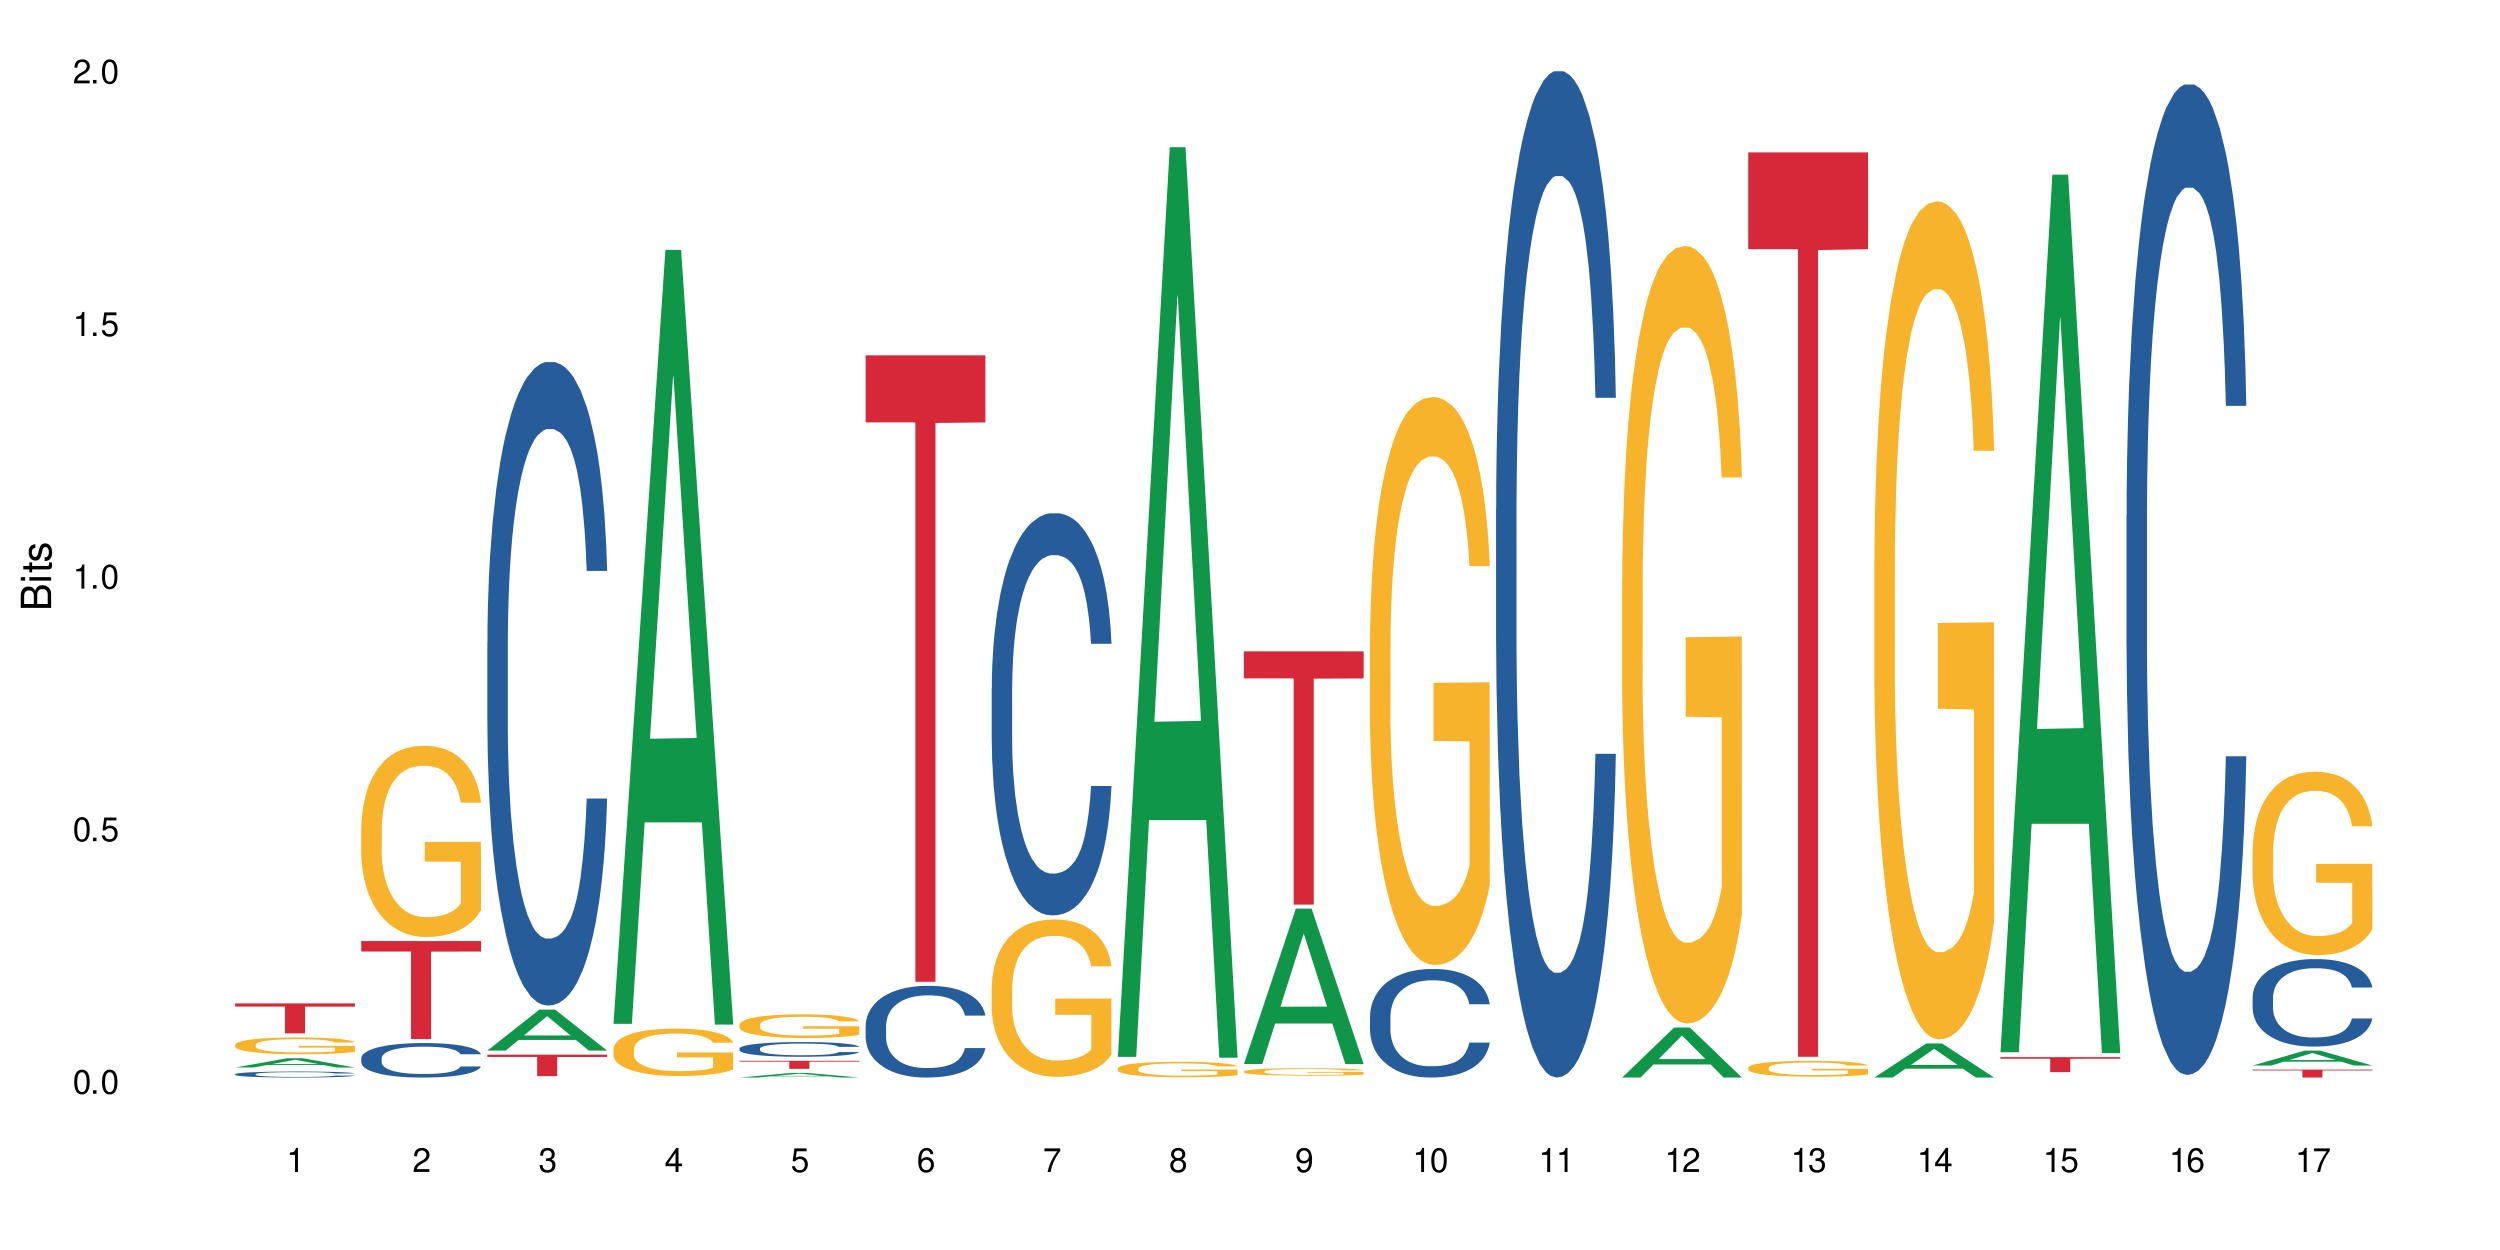
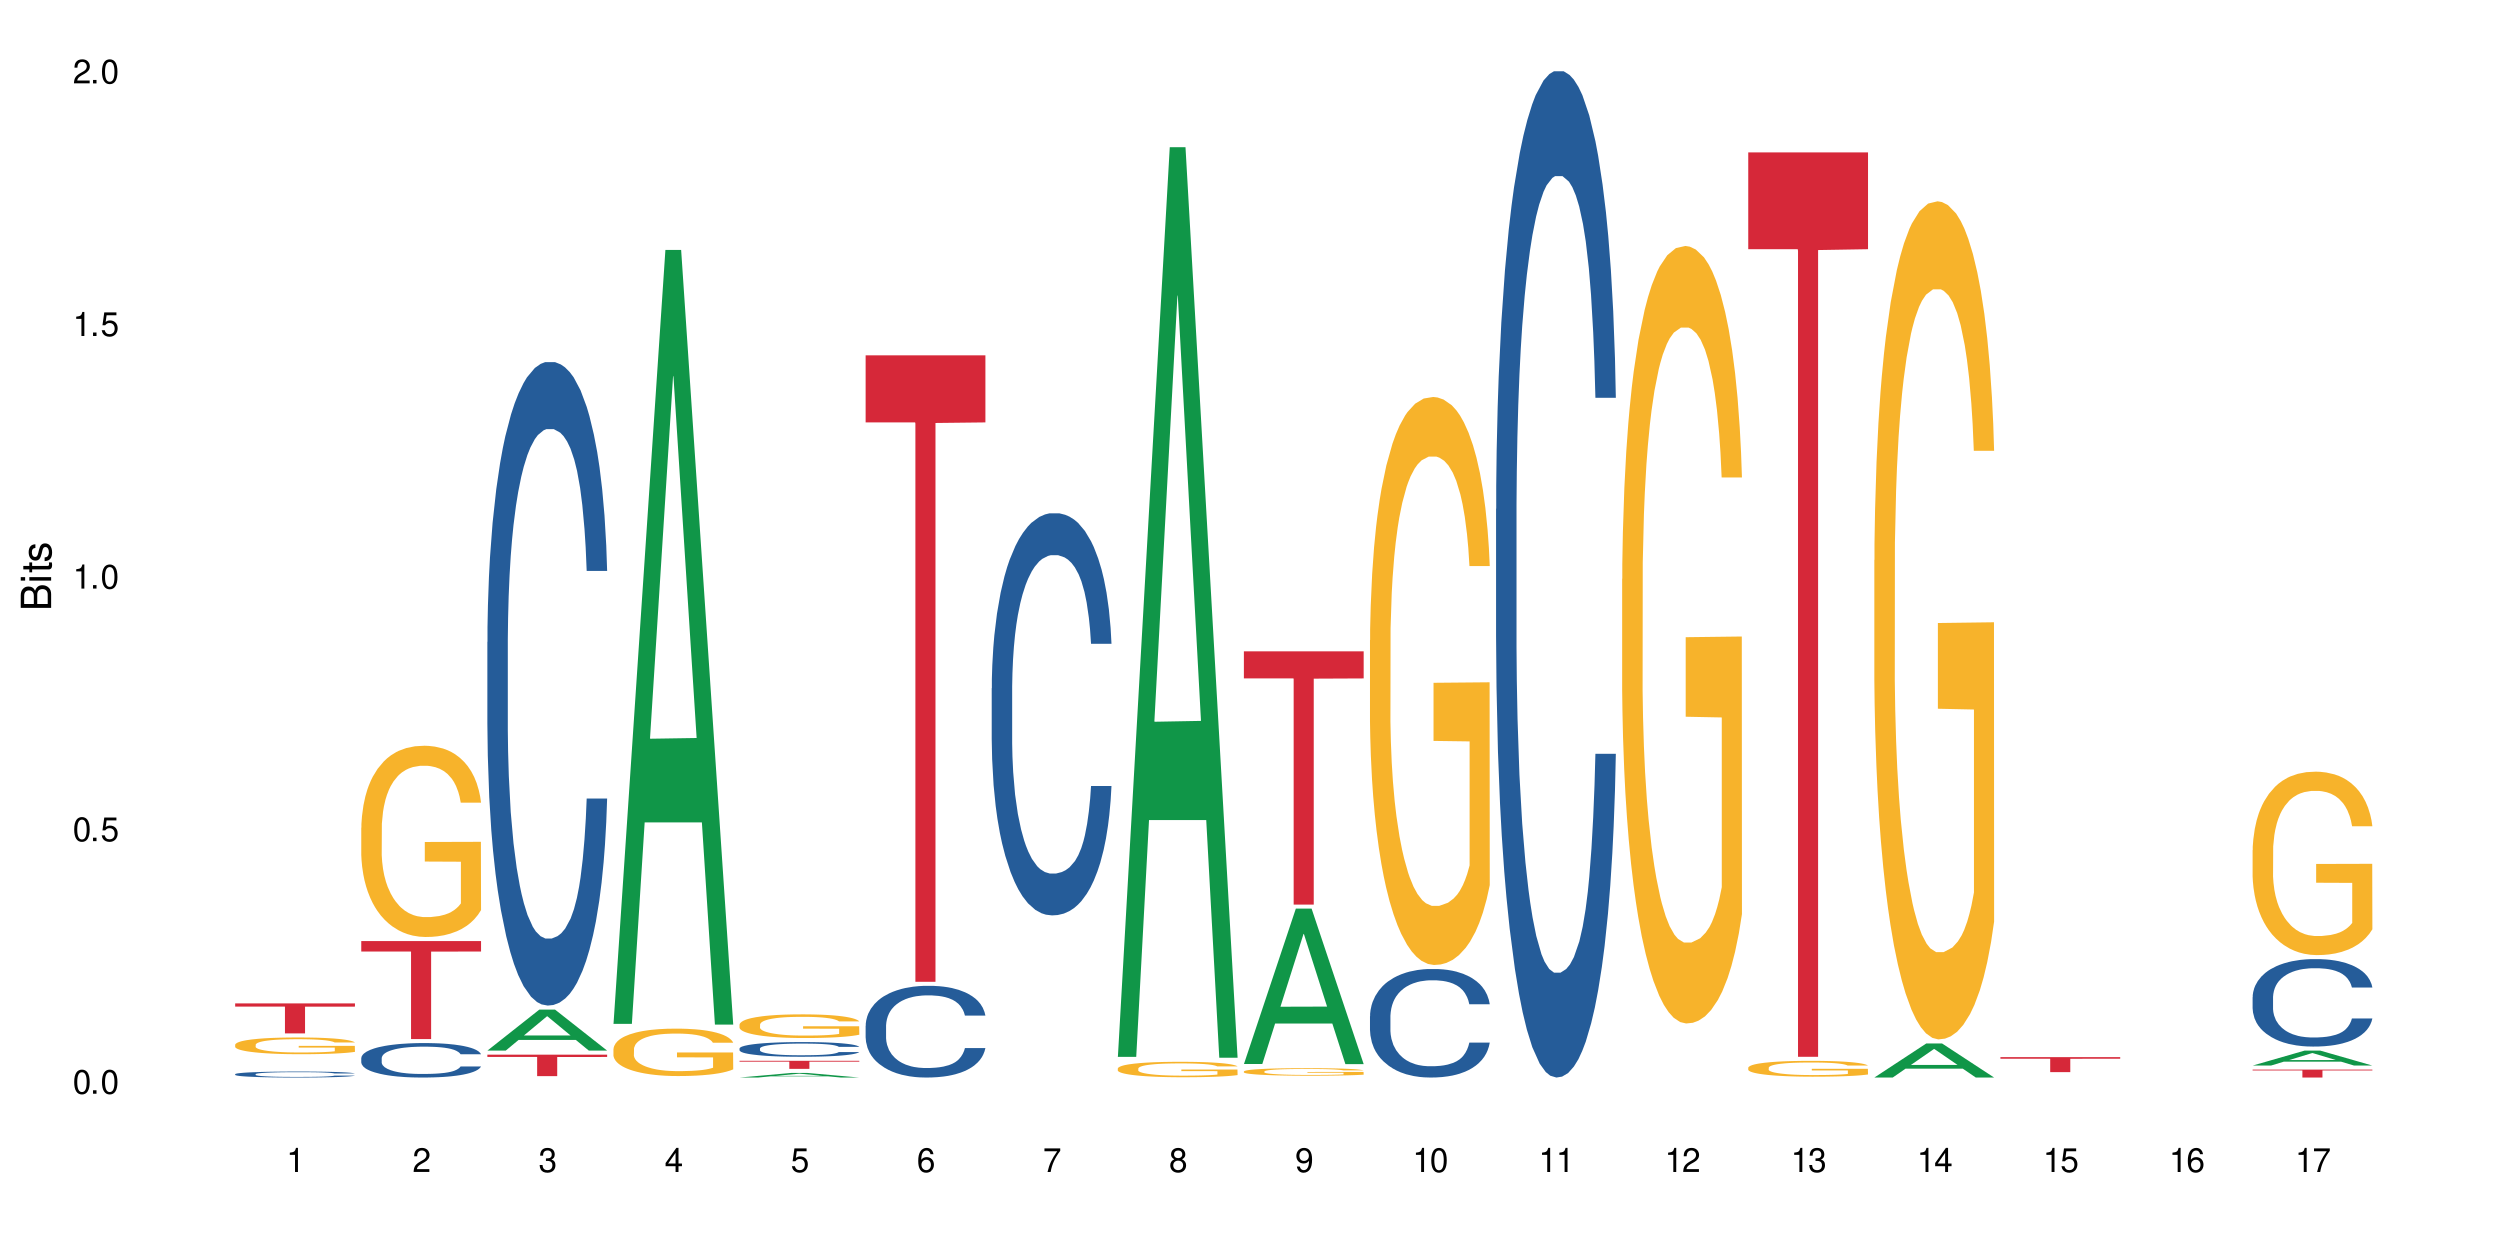
<svg xmlns="http://www.w3.org/2000/svg" xmlns:xlink="http://www.w3.org/1999/xlink" width="720" height="360" viewBox="0 0 720 360">
  <defs>
    <g>
      <g id="glyph-0-0">
</g>
      <g id="glyph-0-1">
        <path d="M 2.641 -6.938 C 2 -6.938 1.422 -6.656 1.078 -6.172 C 0.641 -5.562 0.406 -4.641 0.406 -3.359 C 0.406 -1.016 1.188 0.219 2.641 0.219 C 4.078 0.219 4.859 -1.016 4.859 -3.297 C 4.859 -4.641 4.656 -5.547 4.203 -6.172 C 3.844 -6.656 3.281 -6.938 2.641 -6.938 Z M 2.641 -6.188 C 3.547 -6.188 4 -5.25 4 -3.375 C 4 -1.406 3.562 -0.484 2.625 -0.484 C 1.734 -0.484 1.281 -1.438 1.281 -3.344 C 1.281 -5.25 1.734 -6.188 2.641 -6.188 Z M 2.641 -6.188 " />
      </g>
      <g id="glyph-0-2">
        <path d="M 1.828 -1 L 0.828 -1 L 0.828 0 L 1.828 0 Z M 1.828 -1 " />
      </g>
      <g id="glyph-0-3">
        <path d="M 4.562 -6.797 L 1.062 -6.797 L 0.547 -3.094 L 1.328 -3.094 C 1.719 -3.562 2.047 -3.734 2.578 -3.734 C 3.484 -3.734 4.062 -3.109 4.062 -2.094 C 4.062 -1.125 3.484 -0.531 2.578 -0.531 C 1.828 -0.531 1.375 -0.906 1.188 -1.672 L 0.328 -1.672 C 0.453 -1.109 0.547 -0.844 0.75 -0.594 C 1.125 -0.078 1.828 0.219 2.594 0.219 C 3.969 0.219 4.922 -0.781 4.922 -2.219 C 4.922 -3.562 4.031 -4.484 2.719 -4.484 C 2.25 -4.484 1.859 -4.359 1.469 -4.062 L 1.734 -5.969 L 4.562 -5.969 Z M 4.562 -6.797 " />
      </g>
      <g id="glyph-0-4">
        <path d="M 2.484 -4.938 L 2.484 0 L 3.328 0 L 3.328 -6.938 L 2.766 -6.938 C 2.469 -5.875 2.281 -5.734 0.984 -5.562 L 0.984 -4.938 Z M 2.484 -4.938 " />
      </g>
      <g id="glyph-0-5">
        <path d="M 4.859 -0.828 L 1.281 -0.828 C 1.359 -1.406 1.672 -1.781 2.5 -2.281 L 3.469 -2.828 C 4.406 -3.344 4.906 -4.062 4.906 -4.906 C 4.906 -5.484 4.672 -6.031 4.266 -6.406 C 3.859 -6.766 3.375 -6.938 2.719 -6.938 C 1.859 -6.938 1.219 -6.625 0.844 -6.031 C 0.609 -5.672 0.5 -5.234 0.484 -4.531 L 1.328 -4.531 C 1.359 -5.016 1.406 -5.281 1.531 -5.516 C 1.75 -5.938 2.188 -6.203 2.703 -6.203 C 3.469 -6.203 4.031 -5.641 4.031 -4.891 C 4.031 -4.344 3.719 -3.859 3.125 -3.516 L 2.234 -3 C 0.812 -2.172 0.406 -1.531 0.328 -0.016 L 4.859 -0.016 Z M 4.859 -0.828 " />
      </g>
      <g id="glyph-0-6">
        <path d="M 2.125 -3.188 L 2.578 -3.188 C 3.5 -3.188 3.984 -2.766 3.984 -1.922 C 3.984 -1.062 3.469 -0.531 2.594 -0.531 C 1.656 -0.531 1.203 -1 1.156 -2.016 L 0.312 -2.016 C 0.344 -1.453 0.438 -1.094 0.609 -0.781 C 0.953 -0.109 1.625 0.219 2.547 0.219 C 3.953 0.219 4.859 -0.625 4.859 -1.938 C 4.859 -2.828 4.516 -3.297 3.703 -3.594 C 4.344 -3.844 4.656 -4.328 4.656 -5.031 C 4.656 -6.219 3.875 -6.938 2.578 -6.938 C 1.203 -6.938 0.484 -6.172 0.453 -4.703 L 1.297 -4.703 C 1.312 -5.125 1.344 -5.359 1.453 -5.578 C 1.641 -5.969 2.062 -6.203 2.594 -6.203 C 3.344 -6.203 3.797 -5.75 3.797 -5 C 3.797 -4.516 3.609 -4.219 3.25 -4.047 C 3.016 -3.953 2.703 -3.922 2.125 -3.906 Z M 2.125 -3.188 " />
      </g>
      <g id="glyph-0-7">
        <path d="M 3.141 -1.672 L 3.141 0 L 3.984 0 L 3.984 -1.672 L 4.984 -1.672 L 4.984 -2.438 L 3.984 -2.438 L 3.984 -6.938 L 3.359 -6.938 L 0.266 -2.578 L 0.266 -1.672 Z M 3.141 -2.438 L 1 -2.438 L 3.141 -5.5 Z M 3.141 -2.438 " />
      </g>
      <g id="glyph-0-8">
        <path d="M 4.781 -5.125 C 4.609 -6.266 3.891 -6.938 2.844 -6.938 C 2.094 -6.938 1.422 -6.578 1.031 -5.953 C 0.594 -5.266 0.406 -4.422 0.406 -3.172 C 0.406 -2 0.578 -1.25 0.984 -0.641 C 1.359 -0.078 1.953 0.219 2.703 0.219 C 3.984 0.219 4.922 -0.75 4.922 -2.094 C 4.922 -3.375 4.062 -4.281 2.844 -4.281 C 2.172 -4.281 1.641 -4.031 1.281 -3.516 C 1.281 -5.234 1.828 -6.188 2.797 -6.188 C 3.391 -6.188 3.797 -5.797 3.938 -5.125 Z M 2.734 -3.531 C 3.547 -3.531 4.062 -2.953 4.062 -2.031 C 4.062 -1.156 3.484 -0.531 2.703 -0.531 C 1.922 -0.531 1.328 -1.188 1.328 -2.078 C 1.328 -2.938 1.906 -3.531 2.734 -3.531 Z M 2.734 -3.531 " />
      </g>
      <g id="glyph-0-9">
        <path d="M 4.984 -6.797 L 0.438 -6.797 L 0.438 -5.969 L 4.109 -5.969 C 2.5 -3.656 1.828 -2.234 1.328 0 L 2.219 0 C 2.594 -2.172 3.453 -4.047 4.984 -6.094 Z M 4.984 -6.797 " />
      </g>
      <g id="glyph-0-10">
        <path d="M 3.75 -3.656 C 4.469 -4.094 4.688 -4.438 4.688 -5.078 C 4.688 -6.172 3.844 -6.938 2.641 -6.938 C 1.438 -6.938 0.594 -6.172 0.594 -5.094 C 0.594 -4.438 0.812 -4.094 1.516 -3.656 C 0.734 -3.266 0.359 -2.703 0.359 -1.922 C 0.359 -0.656 1.281 0.219 2.641 0.219 C 3.984 0.219 4.922 -0.656 4.922 -1.922 C 4.922 -2.703 4.531 -3.266 3.75 -3.656 Z M 2.641 -6.188 C 3.359 -6.188 3.812 -5.75 3.812 -5.062 C 3.812 -4.406 3.344 -3.984 2.641 -3.984 C 1.922 -3.984 1.453 -4.406 1.453 -5.078 C 1.453 -5.75 1.922 -6.188 2.641 -6.188 Z M 2.641 -3.266 C 3.484 -3.266 4.062 -2.719 4.062 -1.906 C 4.062 -1.078 3.484 -0.531 2.625 -0.531 C 1.797 -0.531 1.219 -1.094 1.219 -1.906 C 1.219 -2.719 1.781 -3.266 2.641 -3.266 Z M 2.641 -3.266 " />
      </g>
      <g id="glyph-0-11">
        <path d="M 0.516 -1.578 C 0.672 -0.453 1.406 0.219 2.438 0.219 C 3.188 0.219 3.859 -0.141 4.266 -0.766 C 4.688 -1.453 4.891 -2.297 4.891 -3.547 C 4.891 -4.719 4.703 -5.453 4.312 -6.078 C 3.938 -6.641 3.344 -6.938 2.594 -6.938 C 1.297 -6.938 0.359 -5.969 0.359 -4.625 C 0.359 -3.344 1.234 -2.453 2.453 -2.453 C 3.094 -2.453 3.578 -2.672 4.016 -3.203 C 4 -1.484 3.469 -0.531 2.5 -0.531 C 1.906 -0.531 1.484 -0.906 1.359 -1.578 Z M 2.578 -6.203 C 3.375 -6.203 3.969 -5.531 3.969 -4.641 C 3.969 -3.797 3.391 -3.188 2.547 -3.188 C 1.734 -3.188 1.234 -3.766 1.234 -4.688 C 1.234 -5.562 1.797 -6.203 2.578 -6.203 Z M 2.578 -6.203 " />
      </g>
      <g id="glyph-1-0">
</g>
      <g id="glyph-1-1">
        <path d="M 0 -0.953 L 0 -4.891 C 0 -5.719 -0.234 -6.344 -0.734 -6.797 C -1.188 -7.234 -1.812 -7.469 -2.5 -7.469 C -3.547 -7.469 -4.188 -7 -4.625 -5.875 C -4.984 -6.688 -5.625 -7.094 -6.531 -7.094 C -7.172 -7.094 -7.734 -6.859 -8.141 -6.391 C -8.562 -5.922 -8.75 -5.344 -8.75 -4.5 L -8.75 -0.953 Z M -4.984 -2.062 L -7.766 -2.062 L -7.766 -4.219 C -7.766 -4.844 -7.688 -5.203 -7.453 -5.5 C -7.219 -5.812 -6.859 -5.969 -6.375 -5.969 C -5.891 -5.969 -5.531 -5.812 -5.297 -5.5 C -5.062 -5.203 -4.984 -4.844 -4.984 -4.219 Z M -0.984 -2.062 L -4 -2.062 L -4 -4.781 C -4 -5.766 -3.438 -6.359 -2.484 -6.359 C -1.547 -6.359 -0.984 -5.766 -0.984 -4.781 Z M -0.984 -2.062 " />
      </g>
      <g id="glyph-1-2">
        <path d="M -6.281 -1.797 L -6.281 -0.797 L 0 -0.797 L 0 -1.797 Z M -8.75 -1.797 L -8.75 -0.797 L -7.484 -0.797 L -7.484 -1.797 Z M -8.75 -1.797 " />
      </g>
      <g id="glyph-1-3">
        <path d="M -6.281 -3.047 L -6.281 -2.016 L -8.016 -2.016 L -8.016 -1.016 L -6.281 -1.016 L -6.281 -0.172 L -5.469 -0.172 L -5.469 -1.016 L -0.719 -1.016 C -0.078 -1.016 0.281 -1.453 0.281 -2.234 C 0.281 -2.5 0.25 -2.719 0.188 -3.047 L -0.641 -3.047 C -0.609 -2.906 -0.594 -2.766 -0.594 -2.562 C -0.594 -2.141 -0.719 -2.016 -1.156 -2.016 L -5.469 -2.016 L -5.469 -3.047 Z M -6.281 -3.047 " />
      </g>
      <g id="glyph-1-4">
        <path d="M -4.531 -5.25 C -5.766 -5.25 -6.469 -4.422 -6.469 -2.969 C -6.469 -1.516 -5.719 -0.562 -4.547 -0.562 C -3.562 -0.562 -3.094 -1.062 -2.734 -2.562 L -2.516 -3.484 C -2.344 -4.188 -2.094 -4.469 -1.641 -4.469 C -1.047 -4.469 -0.641 -3.875 -0.641 -3 C -0.641 -2.453 -0.797 -2 -1.062 -1.75 C -1.25 -1.594 -1.422 -1.531 -1.875 -1.469 L -1.875 -0.406 C -0.422 -0.453 0.281 -1.266 0.281 -2.922 C 0.281 -4.5 -0.5 -5.516 -1.719 -5.516 C -2.656 -5.516 -3.172 -4.984 -3.469 -3.734 L -3.703 -2.766 C -3.891 -1.953 -4.156 -1.609 -4.594 -1.609 C -5.188 -1.609 -5.547 -2.125 -5.547 -2.938 C -5.547 -3.75 -5.203 -4.172 -4.531 -4.203 Z M -4.531 -5.25 " />
      </g>
    </g>
  </defs>
  <rect x="-72" y="-36" width="864" height="432" fill="rgb(100%, 100%, 100%)" fill-opacity="1" />
-   <path fill-rule="nonzero" fill="rgb(6.275%, 58.824%, 28.235%)" fill-opacity="1" d="M 67.73 307.438 L 67.77 307.438 L 82.695 304.781 L 87.227 304.781 L 102.23 307.441 L 96.957 307.441 L 93.199 306.746 L 76.723 306.746 L 73.039 307.438 L 67.73 307.438 L 78.309 306.461 L 91.688 306.457 L 85.016 305.215 L 84.941 305.211 L 84.871 305.219 L 78.273 306.457 L 78.309 306.461 Z M 67.73 307.438 " />
  <path fill-rule="nonzero" fill="rgb(14.51%, 36.078%, 60%)" fill-opacity="1" d="M 67.73 309.355 L 67.773 309.355 L 67.773 309.316 L 67.898 309.258 L 68.195 309.18 L 68.488 309.129 L 69.246 309.035 L 70.297 308.945 L 71.391 308.875 L 72.191 308.836 L 72.906 308.805 L 74.547 308.746 L 75.598 308.715 L 76.734 308.688 L 78.121 308.66 L 79.133 308.645 L 81.402 308.621 L 83.086 308.609 L 84.391 308.605 L 87.211 308.605 L 88.891 308.609 L 90.113 308.621 L 91.457 308.633 L 92.594 308.645 L 94.57 308.68 L 96.34 308.727 L 97.137 308.75 L 98.402 308.801 L 99.367 308.848 L 100.043 308.887 L 100.797 308.945 L 101.473 309.016 L 101.977 309.098 L 102.23 309.164 L 96.34 309.164 L 96.043 309.102 L 95.707 309.055 L 95.078 308.988 L 94.445 308.941 L 93.562 308.898 L 92.762 308.867 L 91.668 308.836 L 90.703 308.816 L 89.691 308.805 L 88.723 308.793 L 86.875 308.785 L 84.727 308.785 L 83.93 308.789 L 82.289 308.801 L 81.402 308.812 L 80.141 308.832 L 79.258 308.855 L 78.207 308.887 L 77.492 308.914 L 76.609 308.953 L 75.977 308.992 L 75.262 309.043 L 74.84 309.082 L 74.461 309.125 L 74.125 309.18 L 73.875 309.234 L 73.703 309.293 L 73.621 309.348 L 73.621 309.594 L 73.703 309.648 L 73.914 309.715 L 74.461 309.812 L 75.262 309.898 L 76.188 309.965 L 77.07 310.012 L 77.574 310.031 L 78.25 310.059 L 79.301 310.09 L 80.816 310.121 L 81.699 310.133 L 83.043 310.145 L 84.434 310.152 L 86.285 310.152 L 87.926 310.145 L 89.02 310.137 L 90.156 310.125 L 91.711 310.098 L 92.68 310.074 L 93.52 310.043 L 94.152 310.012 L 94.57 309.988 L 95.203 309.938 L 95.707 309.887 L 96.086 309.832 L 96.34 309.777 L 102.23 309.777 L 101.977 309.84 L 101.598 309.902 L 101.219 309.945 L 100.629 310.004 L 99.957 310.051 L 98.988 310.105 L 98.191 310.145 L 97.137 310.184 L 96.172 310.211 L 95.117 310.238 L 93.562 310.27 L 92.551 310.285 L 91.457 310.301 L 90.156 310.312 L 88.516 310.324 L 86.746 310.332 L 85.105 310.332 L 83.34 310.328 L 82.035 310.324 L 80.309 310.309 L 78.164 310.281 L 76.609 310.25 L 75.387 310.219 L 74.336 310.188 L 73.156 310.145 L 71.645 310.078 L 70.719 310.023 L 70.086 309.98 L 69.371 309.918 L 68.867 309.863 L 68.277 309.773 L 67.855 309.66 L 67.73 309.574 Z M 67.73 309.355 " />
  <path fill-rule="nonzero" fill="rgb(96.863%, 70.196%, 16.863%)" fill-opacity="1" d="M 67.73 300.855 L 67.773 300.852 L 67.773 300.766 L 67.941 300.566 L 68.363 300.293 L 68.91 300.07 L 69.496 299.891 L 69.875 299.801 L 70.508 299.668 L 71.055 299.57 L 72.441 299.371 L 74.211 299.188 L 75.176 299.109 L 76.27 299.031 L 77.828 298.949 L 78.543 298.918 L 80.73 298.848 L 83.215 298.805 L 85.949 298.789 L 87.211 298.797 L 88.934 298.812 L 91.289 298.859 L 92.637 298.906 L 93.688 298.949 L 94.781 299.008 L 96.129 299.094 L 97.391 299.199 L 98.402 299.305 L 99.41 299.438 L 100.25 299.578 L 100.965 299.734 L 101.598 299.918 L 101.977 300.074 L 102.23 300.227 L 96.383 300.227 L 96.043 300.074 L 95.664 299.953 L 95.035 299.809 L 94.402 299.703 L 93.773 299.617 L 92.594 299.504 L 91.586 299.434 L 90.324 299.371 L 89.102 299.332 L 87.715 299.305 L 86.875 299.297 L 84.645 299.297 L 82.625 299.328 L 81.445 299.363 L 80.605 299.398 L 79.426 299.465 L 78.711 299.52 L 78.289 299.555 L 77.027 299.691 L 76.188 299.812 L 75.723 299.898 L 75.137 300.027 L 74.715 300.148 L 74.25 300.324 L 74 300.457 L 73.664 300.758 L 73.621 301.551 L 73.746 301.715 L 74 301.898 L 74.336 302.055 L 74.84 302.223 L 75.348 302.352 L 76.23 302.523 L 76.988 302.637 L 77.574 302.711 L 78.711 302.832 L 79.176 302.871 L 80.27 302.949 L 81.402 303.012 L 82.793 303.066 L 83.844 303.09 L 85.527 303.113 L 87.672 303.113 L 90.195 303.086 L 91.797 303.051 L 92.891 303.016 L 93.605 302.984 L 94.488 302.938 L 95.117 302.895 L 95.707 302.844 L 96.422 302.77 L 96.422 301.715 L 86.031 301.711 L 86.031 301.219 L 102.188 301.215 L 102.23 302.938 L 101.344 303.055 L 100.25 303.172 L 99.199 303.258 L 98.105 303.332 L 96.551 303.418 L 95.289 303.469 L 93.352 303.531 L 91.586 303.57 L 89.734 303.598 L 88.094 303.613 L 86.156 303.617 L 84.434 303.605 L 82.582 303.582 L 81.109 303.547 L 79.762 303.5 L 78.418 303.445 L 76.734 303.352 L 75.641 303.277 L 74.504 303.184 L 73.367 303.074 L 72.359 302.953 L 71.688 302.863 L 71.012 302.758 L 70.297 302.625 L 69.625 302.473 L 69.121 302.34 L 68.656 302.184 L 68.32 302.039 L 67.984 301.84 L 67.816 301.68 L 67.73 301.543 Z M 67.73 300.855 " />
  <path fill-rule="nonzero" fill="rgb(83.922%, 15.686%, 22.353%)" fill-opacity="1" d="M 67.73 288.984 L 102.23 288.984 L 102.23 289.91 L 87.852 289.918 L 87.852 297.625 L 82.066 297.625 L 82.066 289.926 L 81.984 289.91 L 67.73 289.91 Z M 67.73 288.984 " />
  <path fill-rule="nonzero" fill="rgb(14.51%, 36.078%, 60%)" fill-opacity="1" d="M 104.043 304.727 L 104.086 304.719 L 104.086 304.5 L 104.211 304.156 L 104.508 303.723 L 104.801 303.422 L 105.559 302.887 L 106.609 302.371 L 107.703 301.973 L 108.504 301.734 L 109.219 301.555 L 110.859 301.219 L 111.91 301.047 L 113.047 300.895 L 114.438 300.738 L 115.445 300.648 L 117.719 300.504 L 119.398 300.438 L 120.703 300.41 L 123.523 300.41 L 125.207 300.449 L 126.426 300.492 L 127.773 300.566 L 128.91 300.648 L 130.887 300.848 L 132.652 301.102 L 133.453 301.246 L 134.715 301.527 L 135.684 301.801 L 136.355 302.035 L 137.113 302.371 L 137.785 302.777 L 138.289 303.242 L 138.543 303.633 L 132.652 303.633 L 132.359 303.27 L 132.023 302.988 L 131.391 302.617 L 130.758 302.352 L 129.875 302.09 L 129.078 301.918 L 127.984 301.746 L 127.016 301.637 L 126.004 301.555 L 125.039 301.5 L 123.188 301.445 L 121.043 301.445 L 120.242 301.465 L 118.602 301.535 L 117.719 301.602 L 116.457 301.727 L 115.57 301.844 L 114.52 302.027 L 113.805 302.18 L 112.922 302.418 L 112.289 302.625 L 111.574 302.926 L 111.156 303.152 L 110.777 303.406 L 110.438 303.703 L 110.188 304.02 L 110.02 304.355 L 109.934 304.684 L 109.934 306.09 L 110.02 306.414 L 110.23 306.797 L 110.777 307.348 L 111.574 307.828 L 112.5 308.211 L 113.383 308.484 L 113.891 308.609 L 114.562 308.754 L 115.613 308.938 L 117.129 309.117 L 118.012 309.191 L 119.359 309.262 L 120.746 309.297 L 122.598 309.297 L 124.238 309.262 L 125.332 309.219 L 126.469 309.145 L 128.023 308.992 L 128.992 308.844 L 129.832 308.672 L 130.465 308.5 L 130.887 308.355 L 131.516 308.074 L 132.023 307.766 L 132.398 307.449 L 132.652 307.141 L 138.543 307.141 L 138.289 307.504 L 137.91 307.855 L 137.531 308.121 L 136.945 308.438 L 136.27 308.719 L 135.305 309.035 L 134.504 309.246 L 133.453 309.473 L 132.484 309.645 L 131.434 309.797 L 129.875 309.98 L 128.867 310.07 L 127.773 310.152 L 126.469 310.223 L 124.828 310.285 L 123.059 310.324 L 121.418 310.332 L 119.652 310.312 L 118.348 310.277 L 116.625 310.195 L 114.477 310.031 L 112.922 309.859 L 111.703 309.688 L 110.648 309.508 L 109.473 309.262 L 107.957 308.863 L 107.031 308.555 L 106.402 308.301 L 105.684 307.949 L 105.18 307.629 L 104.59 307.121 L 104.172 306.48 L 104.043 305.98 Z M 104.043 304.727 " />
  <path fill-rule="nonzero" fill="rgb(96.863%, 70.196%, 16.863%)" fill-opacity="1" d="M 104.043 238.367 L 104.086 238.316 L 104.086 237.309 L 104.254 235.047 L 104.676 231.926 L 105.223 229.363 L 105.812 227.348 L 106.191 226.293 L 106.82 224.785 L 107.367 223.676 L 108.758 221.414 L 110.523 219.301 L 111.492 218.395 L 112.586 217.539 L 114.141 216.586 L 114.855 216.234 L 117.043 215.426 L 119.527 214.926 L 122.262 214.773 L 123.523 214.824 L 125.25 215.023 L 127.605 215.578 L 128.949 216.082 L 130.004 216.586 L 131.098 217.238 L 132.441 218.246 L 133.703 219.453 L 134.715 220.66 L 135.723 222.168 L 136.566 223.777 L 137.281 225.539 L 137.91 227.652 L 138.289 229.41 L 138.543 231.172 L 132.695 231.172 L 132.359 229.41 L 131.98 228.055 L 131.348 226.395 L 130.719 225.188 L 130.086 224.23 L 128.91 222.922 L 127.898 222.117 L 126.637 221.414 L 125.418 220.961 L 124.027 220.66 L 123.188 220.559 L 120.957 220.559 L 118.938 220.91 L 117.758 221.312 L 116.918 221.715 L 115.738 222.469 L 115.023 223.074 L 114.605 223.477 L 113.344 225.035 L 112.5 226.445 L 112.039 227.398 L 111.449 228.91 L 111.027 230.266 L 110.566 232.277 L 110.312 233.789 L 109.977 237.207 L 109.934 246.262 L 110.062 248.176 L 110.312 250.238 L 110.648 252.047 L 111.156 253.961 L 111.66 255.418 L 112.543 257.379 L 113.301 258.688 L 113.891 259.543 L 115.023 260.902 L 115.488 261.355 L 116.582 262.258 L 117.719 262.965 L 119.105 263.566 L 120.156 263.867 L 121.84 264.121 L 123.984 264.121 L 126.512 263.82 L 128.109 263.418 L 129.203 263.016 L 129.918 262.66 L 130.801 262.109 L 131.434 261.605 L 132.023 261.051 L 132.738 260.195 L 132.738 248.176 L 122.344 248.125 L 122.344 242.492 L 138.5 242.441 L 138.543 262.109 L 137.66 263.465 L 136.566 264.773 L 135.512 265.781 L 134.418 266.637 L 132.863 267.59 L 131.602 268.195 L 129.664 268.898 L 127.898 269.352 L 126.047 269.652 L 124.406 269.805 L 122.473 269.855 L 120.746 269.754 L 118.895 269.453 L 117.422 269.051 L 116.078 268.547 L 114.73 267.895 L 113.047 266.836 L 111.953 265.98 L 110.816 264.926 L 109.684 263.668 L 108.672 262.309 L 108 261.254 L 107.324 260.047 L 106.609 258.535 L 105.938 256.828 L 105.434 255.266 L 104.969 253.508 L 104.633 251.848 L 104.297 249.582 L 104.129 247.773 L 104.043 246.211 Z M 104.043 238.367 " />
  <path fill-rule="nonzero" fill="rgb(83.922%, 15.686%, 22.353%)" fill-opacity="1" d="M 104.043 271.02 L 138.543 271.02 L 138.543 274.039 L 124.164 274.066 L 124.164 299.25 L 118.379 299.25 L 118.379 274.094 L 118.297 274.039 L 104.043 274.039 Z M 104.043 271.02 " />
  <path fill-rule="nonzero" fill="rgb(6.275%, 58.824%, 28.235%)" fill-opacity="1" d="M 140.359 302.566 L 140.395 302.559 L 155.32 290.77 L 159.855 290.77 L 174.855 302.578 L 169.586 302.578 L 165.828 299.496 L 149.352 299.496 L 145.664 302.566 L 140.359 302.566 L 150.938 298.223 L 164.316 298.211 L 157.645 292.699 L 157.57 292.688 L 157.496 292.723 L 150.898 298.211 L 150.938 298.223 Z M 140.359 302.566 " />
  <path fill-rule="nonzero" fill="rgb(14.51%, 36.078%, 60%)" fill-opacity="1" d="M 140.359 184.918 L 140.398 184.75 L 140.398 180.684 L 140.527 174.246 L 140.82 166.113 L 141.117 160.523 L 141.871 150.531 L 142.926 140.875 L 144.02 133.422 L 144.816 129.016 L 145.531 125.629 L 147.172 119.359 L 148.227 116.141 L 149.359 113.262 L 150.75 110.383 L 151.758 108.688 L 154.031 105.977 L 155.715 104.793 L 157.02 104.285 L 159.836 104.285 L 161.52 104.961 L 162.738 105.809 L 164.086 107.164 L 165.223 108.688 L 167.199 112.414 L 168.965 117.156 L 169.766 119.867 L 171.027 125.121 L 171.996 130.203 L 172.668 134.605 L 173.426 140.875 L 174.098 148.496 L 174.605 157.137 L 174.855 164.422 L 168.965 164.422 L 168.672 157.645 L 168.336 152.395 L 167.703 145.449 L 167.074 140.535 L 166.191 135.621 L 165.391 132.402 L 164.297 129.184 L 163.328 127.152 L 162.32 125.629 L 161.352 124.613 L 159.5 123.594 L 157.355 123.594 L 156.555 123.934 L 154.914 125.289 L 154.031 126.477 L 152.77 128.848 L 151.887 131.047 L 150.832 134.438 L 150.117 137.316 L 149.234 141.723 L 148.605 145.617 L 147.891 151.207 L 147.469 155.441 L 147.09 160.184 L 146.754 165.777 L 146.5 171.703 L 146.332 177.973 L 146.25 184.07 L 146.25 210.328 L 146.332 216.426 L 146.543 223.539 L 147.09 233.875 L 147.891 242.852 L 148.812 249.965 L 149.699 255.047 L 150.203 257.422 L 150.875 260.129 L 151.926 263.52 L 153.441 266.906 L 154.324 268.262 L 155.672 269.617 L 157.059 270.293 L 158.91 270.293 L 160.551 269.617 L 161.645 268.77 L 162.781 267.414 L 164.34 264.535 L 165.305 261.824 L 166.148 258.605 L 166.777 255.387 L 167.199 252.676 L 167.832 247.426 L 168.336 241.668 L 168.715 235.738 L 168.965 229.977 L 174.855 229.977 L 174.605 236.754 L 174.227 243.359 L 173.848 248.273 L 173.258 254.203 L 172.586 259.453 L 171.617 265.383 L 170.816 269.277 L 169.766 273.512 L 168.797 276.73 L 167.746 279.613 L 166.191 283 L 165.18 284.695 L 164.086 286.219 L 162.781 287.574 L 161.141 288.758 L 159.375 289.438 L 157.734 289.605 L 155.965 289.266 L 154.664 288.59 L 152.938 287.066 L 150.793 284.016 L 149.234 280.797 L 148.016 277.578 L 146.965 274.191 L 145.785 269.617 L 144.27 262.164 L 143.344 256.402 L 142.715 251.66 L 142 245.055 L 141.492 239.125 L 140.906 229.641 L 140.484 217.613 L 140.359 208.293 Z M 140.359 184.918 " />
  <path fill-rule="nonzero" fill="rgb(83.922%, 15.686%, 22.353%)" fill-opacity="1" d="M 140.359 303.742 L 174.855 303.742 L 174.855 304.406 L 160.477 304.41 L 160.477 309.918 L 154.695 309.918 L 154.695 304.414 L 154.609 304.406 L 140.359 304.406 Z M 140.359 303.742 " />
  <path fill-rule="nonzero" fill="rgb(6.275%, 58.824%, 28.235%)" fill-opacity="1" d="M 176.672 294.871 L 176.707 294.66 L 191.637 71.977 L 196.168 71.977 L 211.168 295.082 L 205.898 295.082 L 202.141 236.844 L 185.664 236.844 L 181.98 294.871 L 176.672 294.871 L 187.25 212.754 L 200.629 212.543 L 193.957 108.43 L 193.883 108.219 L 193.809 108.848 L 187.211 212.543 L 187.25 212.754 Z M 176.672 294.871 " />
  <path fill-rule="nonzero" fill="rgb(96.863%, 70.196%, 16.863%)" fill-opacity="1" d="M 176.672 302.094 L 176.715 302.082 L 176.715 301.832 L 176.883 301.27 L 177.305 300.496 L 177.852 299.863 L 178.438 299.363 L 178.816 299.102 L 179.449 298.727 L 179.996 298.453 L 181.383 297.891 L 183.152 297.367 L 184.117 297.145 L 185.211 296.93 L 186.77 296.695 L 187.484 296.605 L 189.672 296.406 L 192.152 296.281 L 194.887 296.246 L 196.152 296.258 L 197.875 296.309 L 200.23 296.445 L 201.578 296.57 L 202.629 296.695 L 203.723 296.855 L 205.07 297.105 L 206.332 297.406 L 207.34 297.703 L 208.352 298.078 L 209.191 298.477 L 209.906 298.914 L 210.539 299.438 L 210.918 299.875 L 211.168 300.312 L 205.32 300.312 L 204.984 299.875 L 204.605 299.539 L 203.977 299.125 L 203.344 298.828 L 202.715 298.59 L 201.535 298.266 L 200.527 298.066 L 199.266 297.891 L 198.043 297.777 L 196.656 297.703 L 195.812 297.68 L 193.586 297.68 L 191.566 297.766 L 190.387 297.867 L 189.547 297.965 L 188.367 298.152 L 187.652 298.301 L 187.23 298.402 L 185.969 298.789 L 185.129 299.137 L 184.664 299.375 L 184.078 299.75 L 183.656 300.086 L 183.191 300.586 L 182.941 300.961 L 182.605 301.809 L 182.562 304.055 L 182.688 304.527 L 182.941 305.039 L 183.277 305.488 L 183.781 305.961 L 184.285 306.324 L 185.172 306.809 L 185.926 307.133 L 186.516 307.348 L 187.652 307.684 L 188.113 307.793 L 189.207 308.02 L 190.344 308.195 L 191.734 308.344 L 192.785 308.418 L 194.469 308.48 L 196.613 308.48 L 199.137 308.406 L 200.734 308.305 L 201.828 308.207 L 202.547 308.117 L 203.43 307.98 L 204.059 307.855 L 204.648 307.719 L 205.363 307.508 L 205.363 304.527 L 194.973 304.516 L 194.973 303.117 L 211.129 303.105 L 211.168 307.98 L 210.285 308.32 L 209.191 308.645 L 208.141 308.891 L 207.047 309.105 L 205.488 309.34 L 204.227 309.492 L 202.293 309.664 L 200.527 309.777 L 198.676 309.852 L 197.035 309.891 L 195.098 309.902 L 193.375 309.879 L 191.523 309.805 L 190.051 309.703 L 188.703 309.578 L 187.359 309.418 L 185.676 309.156 L 184.582 308.941 L 183.445 308.68 L 182.309 308.367 L 181.301 308.031 L 180.625 307.77 L 179.953 307.469 L 179.238 307.098 L 178.566 306.672 L 178.059 306.285 L 177.598 305.848 L 177.262 305.438 L 176.926 304.875 L 176.758 304.426 L 176.672 304.039 Z M 176.672 302.094 " />
  <path fill-rule="nonzero" fill="rgb(6.275%, 58.824%, 28.235%)" fill-opacity="1" d="M 212.984 310.332 L 213.023 310.328 L 227.949 309.004 L 232.484 309.004 L 247.484 310.332 L 242.211 310.332 L 238.453 309.984 L 221.977 309.984 L 218.293 310.332 L 212.984 310.332 L 223.562 309.844 L 236.941 309.84 L 230.27 309.223 L 230.125 309.223 L 223.527 309.84 L 223.562 309.844 Z M 212.984 310.332 " />
  <path fill-rule="nonzero" fill="rgb(14.51%, 36.078%, 60%)" fill-opacity="1" d="M 212.984 301.961 L 213.027 301.957 L 213.027 301.863 L 213.152 301.715 L 213.449 301.531 L 213.742 301.402 L 214.5 301.176 L 215.551 300.953 L 216.645 300.785 L 217.445 300.684 L 218.16 300.605 L 219.801 300.461 L 220.852 300.387 L 221.988 300.324 L 223.375 300.258 L 224.387 300.219 L 226.66 300.156 L 228.34 300.129 L 229.645 300.117 L 232.465 300.117 L 234.148 300.133 L 235.367 300.152 L 236.715 300.184 L 237.848 300.219 L 239.828 300.305 L 241.594 300.41 L 242.395 300.473 L 243.656 300.594 L 244.621 300.711 L 245.297 300.809 L 246.055 300.953 L 246.727 301.129 L 247.23 301.324 L 247.484 301.492 L 241.594 301.492 L 241.301 301.336 L 240.961 301.215 L 240.332 301.059 L 239.699 300.945 L 238.816 300.832 L 238.016 300.762 L 236.922 300.688 L 235.957 300.641 L 234.945 300.605 L 233.98 300.582 L 232.129 300.559 L 229.98 300.559 L 229.184 300.566 L 227.543 300.598 L 226.66 300.625 L 225.395 300.68 L 224.512 300.73 L 223.461 300.805 L 222.746 300.871 L 221.863 300.973 L 221.23 301.062 L 220.516 301.191 L 220.094 301.285 L 219.715 301.395 L 219.379 301.523 L 219.129 301.656 L 218.961 301.801 L 218.875 301.941 L 218.875 302.539 L 218.961 302.68 L 219.168 302.844 L 219.715 303.078 L 220.516 303.285 L 221.441 303.445 L 222.324 303.562 L 222.828 303.617 L 223.504 303.68 L 224.555 303.754 L 226.07 303.832 L 226.953 303.863 L 228.301 303.895 L 229.688 303.91 L 231.539 303.91 L 233.18 303.895 L 234.273 303.875 L 235.41 303.844 L 236.965 303.777 L 237.934 303.715 L 238.773 303.645 L 239.406 303.57 L 239.828 303.508 L 240.457 303.387 L 240.961 303.258 L 241.34 303.121 L 241.594 302.988 L 247.484 302.988 L 247.23 303.145 L 246.852 303.293 L 246.473 303.406 L 245.883 303.543 L 245.211 303.664 L 244.242 303.797 L 243.445 303.887 L 242.395 303.984 L 241.426 304.059 L 240.375 304.125 L 238.816 304.199 L 237.809 304.238 L 236.715 304.273 L 235.41 304.305 L 233.77 304.332 L 232 304.348 L 230.359 304.352 L 228.594 304.344 L 227.289 304.328 L 225.566 304.293 L 223.418 304.223 L 221.863 304.148 L 220.641 304.078 L 219.59 304 L 218.414 303.895 L 216.898 303.723 L 215.973 303.594 L 215.34 303.484 L 214.625 303.332 L 214.121 303.199 L 213.531 302.98 L 213.113 302.707 L 212.984 302.492 Z M 212.984 301.961 " />
  <path fill-rule="nonzero" fill="rgb(96.863%, 70.196%, 16.863%)" fill-opacity="1" d="M 212.984 295.055 L 213.027 295.047 L 213.027 294.926 L 213.195 294.645 L 213.617 294.258 L 214.164 293.941 L 214.754 293.691 L 215.133 293.559 L 215.762 293.375 L 216.309 293.234 L 217.699 292.957 L 219.465 292.695 L 220.434 292.582 L 221.527 292.477 L 223.082 292.359 L 223.797 292.312 L 225.984 292.215 L 228.469 292.152 L 231.203 292.133 L 232.465 292.141 L 234.188 292.164 L 236.547 292.234 L 237.891 292.297 L 238.941 292.359 L 240.035 292.438 L 241.383 292.562 L 242.645 292.715 L 243.656 292.863 L 244.664 293.051 L 245.508 293.25 L 246.223 293.465 L 246.852 293.727 L 247.23 293.945 L 247.484 294.164 L 241.637 294.164 L 241.301 293.945 L 240.922 293.777 L 240.289 293.574 L 239.656 293.422 L 239.027 293.305 L 237.848 293.145 L 236.84 293.043 L 235.578 292.957 L 234.355 292.898 L 232.969 292.863 L 232.129 292.852 L 229.898 292.852 L 227.879 292.895 L 226.699 292.941 L 225.859 292.992 L 224.68 293.086 L 223.965 293.16 L 223.547 293.211 L 222.281 293.402 L 221.441 293.578 L 220.98 293.695 L 220.391 293.883 L 219.969 294.051 L 219.508 294.301 L 219.254 294.488 L 218.918 294.91 L 218.875 296.031 L 219 296.27 L 219.254 296.523 L 219.59 296.75 L 220.094 296.984 L 220.602 297.168 L 221.484 297.41 L 222.242 297.57 L 222.828 297.676 L 223.965 297.844 L 224.43 297.902 L 225.523 298.012 L 226.66 298.102 L 228.047 298.176 L 229.098 298.211 L 230.781 298.242 L 232.926 298.242 L 235.449 298.207 L 237.051 298.156 L 238.145 298.105 L 238.859 298.062 L 239.742 297.996 L 240.375 297.934 L 240.961 297.863 L 241.676 297.758 L 241.676 296.27 L 231.285 296.262 L 231.285 295.566 L 247.441 295.559 L 247.484 297.996 L 246.602 298.164 L 245.508 298.324 L 244.453 298.449 L 243.359 298.555 L 241.805 298.672 L 240.543 298.75 L 238.605 298.836 L 236.84 298.891 L 234.988 298.93 L 233.348 298.949 L 231.414 298.953 L 229.688 298.941 L 227.836 298.902 L 226.363 298.855 L 225.02 298.793 L 223.672 298.711 L 221.988 298.582 L 220.895 298.473 L 219.758 298.344 L 218.621 298.188 L 217.613 298.02 L 216.941 297.891 L 216.266 297.738 L 215.551 297.551 L 214.879 297.34 L 214.375 297.148 L 213.91 296.93 L 213.574 296.723 L 213.238 296.445 L 213.07 296.219 L 212.984 296.027 Z M 212.984 295.055 " />
  <path fill-rule="nonzero" fill="rgb(83.922%, 15.686%, 22.353%)" fill-opacity="1" d="M 212.984 305.516 L 247.484 305.516 L 247.484 305.766 L 233.105 305.766 L 233.105 307.84 L 227.32 307.84 L 227.32 305.77 L 227.238 305.766 L 212.984 305.766 Z M 212.984 305.516 " />
  <path fill-rule="nonzero" fill="rgb(14.51%, 36.078%, 60%)" fill-opacity="1" d="M 249.301 295.418 L 249.34 295.395 L 249.34 294.816 L 249.469 293.898 L 249.762 292.738 L 250.055 291.941 L 250.812 290.52 L 251.867 289.145 L 252.961 288.082 L 253.758 287.453 L 254.473 286.973 L 256.113 286.078 L 257.168 285.621 L 258.301 285.211 L 259.691 284.801 L 260.699 284.559 L 262.973 284.172 L 264.656 284.004 L 265.957 283.93 L 268.777 283.93 L 270.461 284.027 L 271.68 284.148 L 273.027 284.34 L 274.164 284.559 L 276.141 285.09 L 277.906 285.766 L 278.707 286.152 L 279.969 286.898 L 280.938 287.621 L 281.609 288.25 L 282.367 289.145 L 283.039 290.23 L 283.543 291.461 L 283.797 292.496 L 277.906 292.496 L 277.613 291.531 L 277.277 290.785 L 276.645 289.797 L 276.016 289.094 L 275.129 288.395 L 274.332 287.938 L 273.238 287.477 L 272.27 287.188 L 271.262 286.973 L 270.293 286.828 L 268.441 286.684 L 266.297 286.684 L 265.496 286.73 L 263.855 286.922 L 262.973 287.094 L 261.711 287.43 L 260.828 287.742 L 259.773 288.227 L 259.059 288.637 L 258.176 289.266 L 257.543 289.82 L 256.828 290.617 L 256.41 291.219 L 256.031 291.895 L 255.695 292.691 L 255.441 293.535 L 255.273 294.43 L 255.188 295.297 L 255.188 299.039 L 255.273 299.906 L 255.484 300.922 L 256.031 302.391 L 256.828 303.672 L 257.754 304.684 L 258.641 305.41 L 259.145 305.746 L 259.816 306.133 L 260.867 306.617 L 262.383 307.098 L 263.266 307.293 L 264.613 307.484 L 266 307.582 L 267.852 307.582 L 269.492 307.484 L 270.586 307.363 L 271.723 307.172 L 273.277 306.762 L 274.246 306.375 L 275.09 305.918 L 275.719 305.457 L 276.141 305.07 L 276.77 304.324 L 277.277 303.504 L 277.656 302.656 L 277.906 301.836 L 283.797 301.836 L 283.543 302.805 L 283.164 303.742 L 282.789 304.445 L 282.199 305.289 L 281.523 306.035 L 280.559 306.883 L 279.758 307.438 L 278.707 308.039 L 277.738 308.5 L 276.688 308.91 L 275.129 309.391 L 274.121 309.633 L 273.027 309.852 L 271.723 310.043 L 270.082 310.211 L 268.316 310.309 L 266.676 310.332 L 264.906 310.285 L 263.602 310.188 L 261.879 309.969 L 259.734 309.535 L 258.176 309.078 L 256.957 308.617 L 255.902 308.137 L 254.727 307.484 L 253.211 306.422 L 252.285 305.602 L 251.656 304.926 L 250.941 303.984 L 250.434 303.141 L 249.848 301.789 L 249.426 300.074 L 249.301 298.75 Z M 249.301 295.418 " />
  <path fill-rule="nonzero" fill="rgb(83.922%, 15.686%, 22.353%)" fill-opacity="1" d="M 249.301 102.336 L 283.797 102.336 L 283.797 121.652 L 269.418 121.82 L 269.418 282.766 L 263.633 282.766 L 263.633 121.988 L 263.551 121.652 L 249.301 121.652 Z M 249.301 102.336 " />
  <path fill-rule="nonzero" fill="rgb(14.51%, 36.078%, 60%)" fill-opacity="1" d="M 285.613 198.219 L 285.656 198.113 L 285.656 195.574 L 285.781 191.551 L 286.074 186.469 L 286.371 182.977 L 287.129 176.73 L 288.18 170.699 L 289.273 166.039 L 290.07 163.289 L 290.789 161.172 L 292.43 157.254 L 293.48 155.242 L 294.617 153.445 L 296.004 151.645 L 297.016 150.586 L 299.285 148.891 L 300.969 148.152 L 302.273 147.832 L 305.09 147.832 L 306.773 148.258 L 307.996 148.785 L 309.34 149.633 L 310.477 150.586 L 312.453 152.914 L 314.219 155.879 L 315.02 157.57 L 316.281 160.852 L 317.25 164.027 L 317.922 166.781 L 318.68 170.699 L 319.352 175.461 L 319.859 180.859 L 320.109 185.41 L 314.219 185.41 L 313.926 181.176 L 313.59 177.895 L 312.957 173.555 L 312.328 170.484 L 311.445 167.418 L 310.645 165.406 L 309.551 163.395 L 308.582 162.125 L 307.574 161.172 L 306.605 160.535 L 304.754 159.902 L 302.609 159.902 L 301.809 160.113 L 300.168 160.961 L 299.285 161.699 L 298.023 163.184 L 297.141 164.559 L 296.09 166.676 L 295.371 168.477 L 294.488 171.227 L 293.859 173.66 L 293.145 177.156 L 292.723 179.801 L 292.344 182.766 L 292.008 186.258 L 291.754 189.965 L 291.586 193.879 L 291.504 197.691 L 291.504 214.098 L 291.586 217.91 L 291.797 222.355 L 292.344 228.812 L 293.145 234.422 L 294.07 238.867 L 294.953 242.043 L 295.457 243.523 L 296.129 245.219 L 297.184 247.336 L 298.695 249.453 L 299.578 250.301 L 300.926 251.148 L 302.316 251.57 L 304.164 251.57 L 305.805 251.148 L 306.898 250.617 L 308.035 249.77 L 309.594 247.973 L 310.559 246.277 L 311.402 244.266 L 312.031 242.254 L 312.453 240.562 L 313.086 237.281 L 313.59 233.68 L 313.969 229.977 L 314.219 226.375 L 320.109 226.375 L 319.859 230.609 L 319.48 234.738 L 319.102 237.809 L 318.512 241.516 L 317.84 244.797 L 316.871 248.5 L 316.07 250.934 L 315.02 253.582 L 314.051 255.594 L 313 257.391 L 311.445 259.508 L 310.434 260.566 L 309.34 261.52 L 308.035 262.367 L 306.395 263.109 L 304.629 263.531 L 302.988 263.637 L 301.223 263.426 L 299.918 263.004 L 298.191 262.051 L 296.047 260.145 L 294.488 258.133 L 293.27 256.121 L 292.219 254.004 L 291.039 251.148 L 289.523 246.488 L 288.602 242.891 L 287.969 239.926 L 287.254 235.797 L 286.75 232.094 L 286.16 226.164 L 285.738 218.648 L 285.613 212.828 Z M 285.613 198.219 " />
-   <path fill-rule="nonzero" fill="rgb(96.863%, 70.196%, 16.863%)" fill-opacity="1" d="M 285.613 284.219 L 285.656 284.176 L 285.656 283.348 L 285.824 281.484 L 286.242 278.918 L 286.789 276.809 L 287.379 275.152 L 287.758 274.281 L 288.391 273.039 L 288.938 272.129 L 290.324 270.266 L 292.09 268.527 L 293.059 267.781 L 294.152 267.078 L 295.711 266.293 L 296.426 266 L 298.613 265.34 L 301.094 264.926 L 303.828 264.801 L 305.09 264.844 L 306.816 265.008 L 309.172 265.465 L 310.52 265.879 L 311.57 266.293 L 312.664 266.828 L 314.012 267.656 L 315.273 268.652 L 316.281 269.645 L 317.293 270.887 L 318.133 272.211 L 318.848 273.66 L 319.48 275.398 L 319.859 276.848 L 320.109 278.297 L 314.262 278.297 L 313.926 276.848 L 313.547 275.73 L 312.918 274.363 L 312.285 273.371 L 311.656 272.586 L 310.477 271.508 L 309.465 270.848 L 308.203 270.266 L 306.984 269.895 L 305.598 269.645 L 304.754 269.562 L 302.523 269.562 L 300.504 269.852 L 299.328 270.184 L 298.484 270.516 L 297.309 271.137 L 296.594 271.633 L 296.172 271.965 L 294.91 273.246 L 294.07 274.406 L 293.605 275.191 L 293.016 276.434 L 292.598 277.551 L 292.133 279.207 L 291.883 280.449 L 291.543 283.266 L 291.504 290.719 L 291.629 292.293 L 291.883 293.988 L 292.219 295.48 L 292.723 297.051 L 293.227 298.254 L 294.109 299.867 L 294.867 300.945 L 295.457 301.648 L 296.594 302.766 L 297.055 303.137 L 298.148 303.883 L 299.285 304.465 L 300.676 304.961 L 301.727 305.207 L 303.41 305.414 L 305.555 305.414 L 308.078 305.168 L 309.676 304.836 L 310.77 304.504 L 311.484 304.215 L 312.371 303.758 L 313 303.344 L 313.59 302.891 L 314.305 302.188 L 314.305 292.293 L 303.914 292.25 L 303.914 287.613 L 320.07 287.57 L 320.109 303.758 L 319.227 304.879 L 318.133 305.953 L 317.082 306.781 L 315.988 307.484 L 314.43 308.273 L 313.168 308.77 L 311.234 309.348 L 309.465 309.723 L 307.617 309.969 L 305.977 310.094 L 304.039 310.137 L 302.316 310.051 L 300.465 309.805 L 298.992 309.473 L 297.645 309.059 L 296.297 308.52 L 294.617 307.652 L 293.523 306.945 L 292.387 306.078 L 291.25 305.043 L 290.242 303.926 L 289.566 303.055 L 288.895 302.062 L 288.18 300.82 L 287.504 299.414 L 287 298.129 L 286.539 296.68 L 286.203 295.312 L 285.863 293.449 L 285.695 291.961 L 285.613 290.676 Z M 285.613 284.219 " />
  <path fill-rule="nonzero" fill="rgb(6.275%, 58.824%, 28.235%)" fill-opacity="1" d="M 321.926 304.387 L 321.965 304.141 L 336.891 42.402 L 341.422 42.402 L 356.426 304.633 L 351.152 304.633 L 347.395 236.18 L 330.918 236.18 L 327.234 304.387 L 321.926 304.387 L 332.504 207.863 L 345.883 207.617 L 339.211 85.246 L 339.137 85 L 339.066 85.738 L 332.469 207.617 L 332.504 207.863 Z M 321.926 304.387 " />
  <path fill-rule="nonzero" fill="rgb(96.863%, 70.196%, 16.863%)" fill-opacity="1" d="M 321.926 307.703 L 321.969 307.699 L 321.969 307.617 L 322.137 307.434 L 322.559 307.184 L 323.105 306.977 L 323.691 306.812 L 324.07 306.727 L 324.703 306.605 L 325.25 306.516 L 326.637 306.332 L 328.406 306.16 L 329.371 306.09 L 330.465 306.02 L 332.023 305.941 L 332.738 305.914 L 334.926 305.848 L 337.41 305.809 L 340.145 305.797 L 341.406 305.801 L 343.129 305.816 L 345.484 305.859 L 346.832 305.902 L 347.883 305.941 L 348.977 305.996 L 350.324 306.078 L 351.586 306.172 L 352.598 306.27 L 353.605 306.395 L 354.445 306.523 L 355.16 306.668 L 355.793 306.836 L 356.172 306.98 L 356.426 307.121 L 350.578 307.121 L 350.238 306.98 L 349.859 306.871 L 349.23 306.734 L 348.598 306.637 L 347.969 306.559 L 346.789 306.453 L 345.781 306.391 L 344.52 306.332 L 343.297 306.297 L 341.91 306.27 L 341.07 306.262 L 338.84 306.262 L 336.82 306.293 L 335.641 306.324 L 334.801 306.355 L 333.621 306.418 L 332.906 306.465 L 332.484 306.5 L 331.223 306.625 L 330.383 306.738 L 329.918 306.816 L 329.332 306.938 L 328.91 307.047 L 328.445 307.211 L 328.195 307.332 L 327.859 307.609 L 327.816 308.344 L 327.941 308.496 L 328.195 308.664 L 328.531 308.809 L 329.035 308.965 L 329.539 309.082 L 330.426 309.242 L 331.184 309.348 L 331.77 309.414 L 332.906 309.527 L 333.371 309.562 L 334.465 309.637 L 335.598 309.691 L 336.988 309.742 L 338.039 309.766 L 339.723 309.785 L 341.867 309.785 L 344.391 309.762 L 345.992 309.73 L 347.086 309.695 L 347.801 309.668 L 348.684 309.625 L 349.312 309.582 L 349.902 309.539 L 350.617 309.469 L 350.617 308.496 L 340.227 308.492 L 340.227 308.035 L 356.383 308.031 L 356.426 309.625 L 355.539 309.734 L 354.445 309.84 L 353.395 309.922 L 352.301 309.988 L 350.746 310.066 L 349.484 310.117 L 347.547 310.172 L 345.781 310.211 L 343.93 310.234 L 342.289 310.246 L 340.352 310.25 L 338.629 310.242 L 336.777 310.219 L 335.305 310.184 L 333.957 310.145 L 332.613 310.09 L 330.93 310.004 L 329.836 309.938 L 328.699 309.852 L 327.562 309.75 L 326.555 309.641 L 325.879 309.555 L 325.207 309.457 L 324.492 309.336 L 323.82 309.195 L 323.316 309.07 L 322.852 308.93 L 322.516 308.793 L 322.18 308.609 L 322.012 308.465 L 321.926 308.34 Z M 321.926 307.703 " />
  <path fill-rule="nonzero" fill="rgb(6.275%, 58.824%, 28.235%)" fill-opacity="1" d="M 358.238 306.426 L 358.277 306.383 L 373.203 261.68 L 377.738 261.68 L 392.738 306.465 L 387.469 306.465 L 383.707 294.773 L 367.234 294.773 L 363.547 306.426 L 358.238 306.426 L 368.816 289.938 L 382.195 289.898 L 375.527 268.996 L 375.453 268.953 L 375.379 269.082 L 368.781 289.898 L 368.816 289.938 Z M 358.238 306.426 " />
  <path fill-rule="nonzero" fill="rgb(96.863%, 70.196%, 16.863%)" fill-opacity="1" d="M 358.238 308.562 L 358.281 308.562 L 358.281 308.523 L 358.449 308.434 L 358.871 308.309 L 359.418 308.207 L 360.008 308.129 L 360.387 308.086 L 361.016 308.027 L 361.562 307.98 L 362.953 307.895 L 364.719 307.809 L 365.688 307.773 L 366.781 307.738 L 368.336 307.703 L 369.051 307.688 L 371.238 307.656 L 373.723 307.637 L 376.457 307.629 L 377.719 307.633 L 379.445 307.641 L 381.801 307.66 L 383.145 307.684 L 384.199 307.703 L 385.293 307.727 L 386.637 307.766 L 387.898 307.816 L 388.91 307.863 L 389.918 307.922 L 390.762 307.984 L 391.477 308.055 L 392.105 308.141 L 392.484 308.211 L 392.738 308.277 L 386.891 308.277 L 386.555 308.211 L 386.176 308.156 L 385.543 308.09 L 384.914 308.043 L 384.281 308.004 L 383.105 307.953 L 382.094 307.922 L 380.832 307.895 L 379.613 307.875 L 378.223 307.863 L 377.383 307.859 L 375.152 307.859 L 373.133 307.871 L 371.953 307.891 L 371.113 307.906 L 369.934 307.934 L 369.219 307.957 L 368.801 307.973 L 367.539 308.035 L 366.695 308.09 L 366.234 308.129 L 365.645 308.188 L 365.223 308.242 L 364.762 308.324 L 364.508 308.383 L 364.172 308.516 L 364.129 308.875 L 364.258 308.953 L 364.508 309.031 L 364.844 309.105 L 365.352 309.18 L 365.855 309.238 L 366.738 309.316 L 367.496 309.367 L 368.086 309.402 L 369.219 309.453 L 369.684 309.473 L 370.777 309.508 L 371.914 309.535 L 373.301 309.559 L 374.352 309.57 L 376.035 309.582 L 378.18 309.582 L 380.707 309.57 L 382.305 309.555 L 383.398 309.539 L 384.113 309.523 L 384.996 309.504 L 385.629 309.484 L 386.219 309.461 L 386.934 309.426 L 386.934 308.953 L 376.539 308.949 L 376.539 308.727 L 392.695 308.723 L 392.738 309.504 L 391.855 309.555 L 390.762 309.609 L 389.707 309.648 L 388.613 309.68 L 387.059 309.719 L 385.797 309.742 L 383.859 309.77 L 382.094 309.789 L 380.242 309.801 L 378.602 309.809 L 376.668 309.809 L 374.941 309.805 L 373.09 309.793 L 371.617 309.777 L 370.273 309.758 L 368.926 309.73 L 367.242 309.691 L 366.148 309.656 L 365.012 309.613 L 363.879 309.562 L 362.867 309.512 L 362.195 309.469 L 361.52 309.422 L 360.805 309.359 L 360.133 309.293 L 359.629 309.23 L 359.164 309.164 L 358.828 309.098 L 358.492 309.008 L 358.324 308.934 L 358.238 308.875 Z M 358.238 308.562 " />
  <path fill-rule="nonzero" fill="rgb(83.922%, 15.686%, 22.353%)" fill-opacity="1" d="M 358.238 187.578 L 392.738 187.578 L 392.738 195.387 L 378.359 195.453 L 378.359 260.516 L 372.574 260.516 L 372.574 195.523 L 372.492 195.387 L 358.238 195.387 Z M 358.238 187.578 " />
  <path fill-rule="nonzero" fill="rgb(14.51%, 36.078%, 60%)" fill-opacity="1" d="M 394.555 292.68 L 394.594 292.648 L 394.594 291.965 L 394.723 290.879 L 395.016 289.508 L 395.312 288.566 L 396.066 286.879 L 397.121 285.25 L 398.215 283.992 L 399.012 283.25 L 399.727 282.68 L 401.367 281.625 L 402.422 281.082 L 403.555 280.594 L 404.945 280.109 L 405.953 279.824 L 408.227 279.367 L 409.91 279.168 L 411.215 279.082 L 414.031 279.082 L 415.715 279.195 L 416.934 279.336 L 418.281 279.566 L 419.418 279.824 L 421.395 280.453 L 423.16 281.25 L 423.961 281.707 L 425.223 282.594 L 426.191 283.453 L 426.863 284.195 L 427.621 285.25 L 428.293 286.535 L 428.801 287.992 L 429.051 289.223 L 423.16 289.223 L 422.867 288.078 L 422.531 287.195 L 421.898 286.023 L 421.27 285.195 L 420.387 284.367 L 419.586 283.824 L 418.492 283.281 L 417.523 282.938 L 416.516 282.68 L 415.547 282.508 L 413.695 282.336 L 411.551 282.336 L 410.75 282.395 L 409.109 282.621 L 408.227 282.824 L 406.965 283.223 L 406.082 283.594 L 405.027 284.164 L 404.312 284.652 L 403.43 285.395 L 402.801 286.051 L 402.086 286.992 L 401.664 287.707 L 401.285 288.508 L 400.949 289.449 L 400.695 290.449 L 400.527 291.508 L 400.441 292.535 L 400.441 296.965 L 400.527 297.992 L 400.738 299.191 L 401.285 300.934 L 402.086 302.449 L 403.008 303.648 L 403.895 304.504 L 404.398 304.906 L 405.07 305.363 L 406.121 305.934 L 407.637 306.504 L 408.52 306.734 L 409.867 306.961 L 411.254 307.074 L 413.105 307.074 L 414.746 306.961 L 415.84 306.82 L 416.977 306.59 L 418.535 306.105 L 419.5 305.648 L 420.344 305.105 L 420.973 304.562 L 421.395 304.105 L 422.027 303.219 L 422.531 302.25 L 422.91 301.25 L 423.16 300.277 L 429.051 300.277 L 428.801 301.418 L 428.422 302.535 L 428.043 303.363 L 427.453 304.363 L 426.781 305.246 L 425.812 306.246 L 425.012 306.906 L 423.961 307.617 L 422.992 308.16 L 421.941 308.648 L 420.387 309.219 L 419.375 309.504 L 418.281 309.762 L 416.977 309.988 L 415.336 310.191 L 413.57 310.305 L 411.93 310.332 L 410.16 310.273 L 408.859 310.16 L 407.133 309.902 L 404.988 309.391 L 403.43 308.848 L 402.211 308.305 L 401.16 307.734 L 399.98 306.961 L 398.465 305.703 L 397.539 304.734 L 396.91 303.934 L 396.195 302.82 L 395.688 301.82 L 395.102 300.219 L 394.68 298.191 L 394.555 296.621 Z M 394.555 292.68 " />
  <path fill-rule="nonzero" fill="rgb(96.863%, 70.196%, 16.863%)" fill-opacity="1" d="M 394.555 184.395 L 394.594 184.246 L 394.594 181.258 L 394.766 174.535 L 395.184 165.27 L 395.73 157.652 L 396.32 151.676 L 396.699 148.539 L 397.332 144.059 L 397.879 140.77 L 399.266 134.047 L 401.031 127.773 L 402 125.082 L 403.094 122.543 L 404.652 119.707 L 405.367 118.66 L 407.555 116.27 L 410.035 114.773 L 412.77 114.328 L 414.031 114.477 L 415.758 115.074 L 418.113 116.719 L 419.461 118.211 L 420.512 119.707 L 421.605 121.648 L 422.949 124.637 L 424.215 128.223 L 425.223 131.805 L 426.234 136.289 L 427.074 141.07 L 427.789 146.297 L 428.422 152.574 L 428.801 157.801 L 429.051 163.031 L 423.203 163.031 L 422.867 157.801 L 422.488 153.77 L 421.855 148.836 L 421.227 145.254 L 420.594 142.414 L 419.418 138.527 L 418.406 136.141 L 417.145 134.047 L 415.926 132.703 L 414.535 131.805 L 413.695 131.508 L 411.465 131.508 L 409.445 132.555 L 408.27 133.75 L 407.426 134.945 L 406.25 137.184 L 405.535 138.977 L 405.113 140.172 L 403.852 144.805 L 403.008 148.988 L 402.547 151.824 L 401.957 156.309 L 401.539 160.34 L 401.074 166.316 L 400.82 170.801 L 400.484 180.957 L 400.441 207.848 L 400.57 213.527 L 400.82 219.652 L 401.16 225.031 L 401.664 230.707 L 402.168 235.039 L 403.051 240.867 L 403.809 244.75 L 404.398 247.289 L 405.535 251.324 L 405.996 252.668 L 407.09 255.359 L 408.227 257.449 L 409.613 259.242 L 410.668 260.137 L 412.348 260.887 L 414.496 260.887 L 417.02 259.988 L 418.617 258.793 L 419.711 257.598 L 420.426 256.555 L 421.309 254.91 L 421.941 253.414 L 422.531 251.773 L 423.246 249.234 L 423.246 213.527 L 412.855 213.379 L 412.855 196.645 L 429.008 196.496 L 429.051 254.91 L 428.168 258.941 L 427.074 262.828 L 426.023 265.816 L 424.93 268.355 L 423.371 271.195 L 422.109 272.988 L 420.176 275.078 L 418.406 276.422 L 416.555 277.32 L 414.914 277.766 L 412.98 277.918 L 411.254 277.617 L 409.406 276.723 L 407.934 275.527 L 406.586 274.031 L 405.238 272.09 L 403.555 268.953 L 402.461 266.414 L 401.328 263.277 L 400.191 259.539 L 399.18 255.508 L 398.508 252.371 L 397.836 248.785 L 397.121 244.301 L 396.445 239.223 L 395.941 234.59 L 395.48 229.363 L 395.141 224.434 L 394.805 217.711 L 394.637 212.332 L 394.555 207.699 Z M 394.555 184.395 " />
  <path fill-rule="nonzero" fill="rgb(14.51%, 36.078%, 60%)" fill-opacity="1" d="M 430.867 146.621 L 430.91 146.355 L 430.91 140 L 431.035 129.934 L 431.328 117.215 L 431.625 108.477 L 432.383 92.844 L 433.434 77.746 L 434.527 66.09 L 435.328 59.203 L 436.043 53.902 L 437.684 44.102 L 438.734 39.07 L 439.871 34.566 L 441.258 30.062 L 442.27 27.414 L 444.539 23.176 L 446.223 21.32 L 447.527 20.527 L 450.348 20.527 L 452.027 21.586 L 453.25 22.91 L 454.594 25.031 L 455.73 27.414 L 457.707 33.242 L 459.477 40.66 L 460.273 44.898 L 461.535 53.109 L 462.504 61.055 L 463.176 67.945 L 463.934 77.746 L 464.609 89.668 L 465.113 103.176 L 465.363 114.566 L 459.477 114.566 L 459.18 103.973 L 458.844 95.758 L 458.215 84.898 L 457.582 77.215 L 456.699 69.535 L 455.898 64.5 L 454.805 59.469 L 453.836 56.289 L 452.828 53.902 L 451.859 52.316 L 450.008 50.727 L 447.863 50.727 L 447.062 51.254 L 445.422 53.375 L 444.539 55.23 L 443.277 58.938 L 442.395 62.383 L 441.344 67.68 L 440.629 72.184 L 439.742 79.07 L 439.113 85.164 L 438.398 93.906 L 437.977 100.527 L 437.598 107.945 L 437.262 116.688 L 437.008 125.957 L 436.84 135.762 L 436.758 145.297 L 436.758 186.355 L 436.84 195.895 L 437.051 207.02 L 437.598 223.18 L 438.398 237.219 L 439.324 248.344 L 440.207 256.293 L 440.711 260 L 441.383 264.238 L 442.438 269.535 L 443.949 274.836 L 444.836 276.953 L 446.18 279.074 L 447.57 280.133 L 449.422 280.133 L 451.062 279.074 L 452.156 277.75 L 453.289 275.629 L 454.848 271.125 L 455.816 266.887 L 456.656 261.855 L 457.289 256.82 L 457.707 252.582 L 458.34 244.371 L 458.844 235.363 L 459.223 226.094 L 459.477 217.086 L 465.363 217.086 L 465.113 227.684 L 464.734 238.012 L 464.355 245.695 L 463.766 254.969 L 463.094 263.18 L 462.125 272.449 L 461.328 278.543 L 460.273 285.168 L 459.309 290.199 L 458.254 294.703 L 456.699 300 L 455.688 302.648 L 454.594 305.035 L 453.289 307.152 L 451.648 309.008 L 449.883 310.066 L 448.242 310.332 L 446.477 309.801 L 445.172 308.742 L 443.445 306.359 L 441.301 301.59 L 439.742 296.559 L 438.523 291.523 L 437.473 286.227 L 436.293 279.074 L 434.781 267.418 L 433.855 258.41 L 433.223 250.992 L 432.508 240.664 L 432.004 231.391 L 431.414 216.555 L 430.992 197.746 L 430.867 183.18 Z M 430.867 146.621 " />
-   <path fill-rule="nonzero" fill="rgb(6.275%, 58.824%, 28.235%)" fill-opacity="1" d="M 467.18 310.32 L 467.219 310.305 L 482.145 295.926 L 486.68 295.926 L 501.68 310.332 L 496.406 310.332 L 492.648 306.57 L 476.172 306.57 L 472.488 310.32 L 467.18 310.32 L 477.758 305.016 L 491.137 305.004 L 484.465 298.281 L 484.395 298.266 L 484.32 298.309 L 477.723 305.004 L 477.758 305.016 Z M 467.18 310.32 " />
  <path fill-rule="nonzero" fill="rgb(96.863%, 70.196%, 16.863%)" fill-opacity="1" d="M 467.18 166.746 L 467.223 166.543 L 467.223 162.453 L 467.391 153.25 L 467.812 140.57 L 468.359 130.141 L 468.949 121.961 L 469.328 117.668 L 469.957 111.531 L 470.504 107.031 L 471.891 97.832 L 473.66 89.242 L 474.629 85.559 L 475.723 82.082 L 477.277 78.199 L 477.992 76.766 L 480.18 73.496 L 482.664 71.449 L 485.398 70.836 L 486.66 71.039 L 488.383 71.859 L 490.738 74.109 L 492.086 76.152 L 493.137 78.199 L 494.23 80.855 L 495.578 84.945 L 496.84 89.855 L 497.852 94.762 L 498.859 100.898 L 499.703 107.441 L 500.418 114.598 L 501.047 123.188 L 501.426 130.344 L 501.68 137.504 L 495.832 137.504 L 495.496 130.344 L 495.117 124.824 L 494.484 118.074 L 493.852 113.168 L 493.223 109.281 L 492.043 103.965 L 491.035 100.691 L 489.773 97.832 L 488.551 95.988 L 487.164 94.762 L 486.324 94.355 L 484.094 94.355 L 482.074 95.785 L 480.895 97.422 L 480.055 99.059 L 478.875 102.125 L 478.16 104.578 L 477.742 106.215 L 476.477 112.555 L 475.637 118.281 L 475.176 122.164 L 474.586 128.301 L 474.164 133.82 L 473.703 142.004 L 473.449 148.137 L 473.113 162.043 L 473.07 198.852 L 473.195 206.625 L 473.449 215.008 L 473.785 222.371 L 474.289 230.141 L 474.797 236.07 L 475.68 244.047 L 476.438 249.363 L 477.023 252.84 L 478.16 258.363 L 478.625 260.203 L 479.719 263.883 L 480.855 266.746 L 482.242 269.199 L 483.293 270.426 L 484.977 271.449 L 487.121 271.449 L 489.645 270.223 L 491.246 268.586 L 492.34 266.949 L 493.055 265.52 L 493.938 263.27 L 494.57 261.227 L 495.156 258.977 L 495.871 255.5 L 495.871 206.625 L 485.48 206.418 L 485.48 183.516 L 501.637 183.312 L 501.68 263.27 L 500.797 268.793 L 499.703 274.109 L 498.648 278.199 L 497.555 281.676 L 496 285.559 L 494.738 288.016 L 492.801 290.879 L 491.035 292.719 L 489.184 293.945 L 487.543 294.559 L 485.609 294.762 L 483.883 294.355 L 482.031 293.125 L 480.559 291.492 L 479.211 289.445 L 477.867 286.789 L 476.184 282.492 L 475.09 279.016 L 473.953 274.723 L 472.816 269.609 L 471.809 264.086 L 471.137 259.793 L 470.461 254.887 L 469.746 248.75 L 469.074 241.797 L 468.57 235.457 L 468.105 228.301 L 467.77 221.551 L 467.434 212.352 L 467.266 204.988 L 467.18 198.648 Z M 467.18 166.746 " />
  <path fill-rule="nonzero" fill="rgb(96.863%, 70.196%, 16.863%)" fill-opacity="1" d="M 503.496 307.48 L 503.535 307.477 L 503.535 307.391 L 503.703 307.203 L 504.125 306.945 L 504.672 306.73 L 505.262 306.566 L 505.641 306.477 L 506.27 306.352 L 506.816 306.262 L 508.207 306.074 L 509.973 305.898 L 510.941 305.824 L 512.035 305.754 L 513.59 305.672 L 514.305 305.645 L 516.492 305.578 L 518.977 305.535 L 521.711 305.523 L 522.973 305.527 L 524.699 305.543 L 527.055 305.59 L 528.398 305.633 L 529.453 305.672 L 530.547 305.727 L 531.891 305.809 L 533.152 305.91 L 534.164 306.012 L 535.172 306.137 L 536.016 306.27 L 536.73 306.414 L 537.359 306.59 L 537.738 306.738 L 537.992 306.883 L 532.145 306.883 L 531.809 306.738 L 531.43 306.625 L 530.797 306.484 L 530.168 306.387 L 529.535 306.309 L 528.359 306.199 L 527.348 306.133 L 526.086 306.074 L 524.867 306.035 L 523.477 306.012 L 522.637 306.004 L 520.406 306.004 L 518.387 306.031 L 517.211 306.066 L 516.367 306.098 L 515.191 306.16 L 514.477 306.211 L 514.055 306.246 L 512.793 306.375 L 511.949 306.492 L 511.488 306.57 L 510.898 306.695 L 510.477 306.809 L 510.016 306.973 L 509.762 307.098 L 509.426 307.383 L 509.383 308.133 L 509.512 308.293 L 509.762 308.465 L 510.098 308.613 L 510.605 308.773 L 511.109 308.895 L 511.992 309.055 L 512.75 309.164 L 513.34 309.234 L 514.477 309.348 L 514.938 309.387 L 516.031 309.461 L 517.168 309.52 L 518.555 309.57 L 519.605 309.594 L 521.289 309.613 L 523.438 309.613 L 525.961 309.59 L 527.559 309.555 L 528.652 309.523 L 529.367 309.492 L 530.25 309.449 L 530.883 309.406 L 531.473 309.359 L 532.188 309.289 L 532.188 308.293 L 521.797 308.289 L 521.797 307.82 L 537.949 307.816 L 537.992 309.449 L 537.109 309.559 L 536.016 309.668 L 534.965 309.754 L 533.871 309.824 L 532.312 309.902 L 531.051 309.953 L 529.117 310.012 L 527.348 310.047 L 525.496 310.074 L 523.855 310.086 L 521.922 310.09 L 520.195 310.082 L 518.344 310.059 L 516.871 310.023 L 515.527 309.98 L 514.18 309.926 L 512.496 309.84 L 511.402 309.77 L 510.27 309.68 L 509.133 309.578 L 508.121 309.465 L 507.449 309.375 L 506.777 309.277 L 506.062 309.152 L 505.387 309.012 L 504.883 308.879 L 504.418 308.734 L 504.082 308.598 L 503.746 308.41 L 503.578 308.258 L 503.496 308.129 Z M 503.496 307.48 " />
  <path fill-rule="nonzero" fill="rgb(83.922%, 15.686%, 22.353%)" fill-opacity="1" d="M 503.496 43.891 L 537.992 43.891 L 537.992 71.77 L 523.613 72.016 L 523.613 304.359 L 517.828 304.359 L 517.828 72.258 L 517.746 71.77 L 503.496 71.77 Z M 503.496 43.891 " />
  <path fill-rule="nonzero" fill="rgb(6.275%, 58.824%, 28.235%)" fill-opacity="1" d="M 539.809 310.324 L 539.844 310.312 L 554.773 300.512 L 559.305 300.512 L 574.305 310.332 L 569.035 310.332 L 565.277 307.77 L 548.801 307.77 L 545.117 310.324 L 539.809 310.324 L 550.387 306.707 L 563.766 306.699 L 557.094 302.113 L 557.02 302.105 L 556.945 302.133 L 550.348 306.699 L 550.387 306.707 Z M 539.809 310.324 " />
  <path fill-rule="nonzero" fill="rgb(96.863%, 70.196%, 16.863%)" fill-opacity="1" d="M 539.809 161.355 L 539.852 161.133 L 539.852 156.727 L 540.02 146.805 L 540.438 133.141 L 540.984 121.898 L 541.574 113.078 L 541.953 108.449 L 542.586 101.836 L 543.133 96.988 L 544.52 87.066 L 546.285 77.809 L 547.254 73.844 L 548.348 70.094 L 549.906 65.906 L 550.621 64.363 L 552.809 60.836 L 555.289 58.633 L 558.023 57.973 L 559.285 58.191 L 561.012 59.074 L 563.367 61.496 L 564.715 63.703 L 565.766 65.906 L 566.859 68.773 L 568.207 73.18 L 569.469 78.473 L 570.477 83.762 L 571.488 90.375 L 572.328 97.43 L 573.043 105.145 L 573.676 114.402 L 574.055 122.117 L 574.305 129.832 L 568.457 129.832 L 568.121 122.117 L 567.742 116.164 L 567.113 108.891 L 566.48 103.602 L 565.848 99.414 L 564.672 93.68 L 563.66 90.156 L 562.398 87.066 L 561.18 85.086 L 559.793 83.762 L 558.949 83.32 L 556.719 83.32 L 554.699 84.863 L 553.523 86.629 L 552.68 88.391 L 551.504 91.699 L 550.789 94.344 L 550.367 96.105 L 549.105 102.941 L 548.266 109.113 L 547.801 113.301 L 547.211 119.914 L 546.793 125.863 L 546.328 134.684 L 546.078 141.297 L 545.738 156.285 L 545.699 195.961 L 545.824 204.34 L 546.078 213.375 L 546.414 221.312 L 546.918 229.688 L 547.422 236.082 L 548.305 244.68 L 549.062 250.41 L 549.652 254.156 L 550.789 260.109 L 551.25 262.094 L 552.344 266.059 L 553.48 269.148 L 554.871 271.793 L 555.922 273.113 L 557.605 274.215 L 559.75 274.215 L 562.273 272.895 L 563.871 271.129 L 564.965 269.367 L 565.68 267.824 L 566.566 265.398 L 567.195 263.195 L 567.785 260.77 L 568.5 257.023 L 568.5 204.34 L 558.109 204.117 L 558.109 179.43 L 574.266 179.211 L 574.305 265.398 L 573.422 271.352 L 572.328 277.082 L 571.277 281.492 L 570.184 285.238 L 568.625 289.426 L 567.363 292.07 L 565.43 295.156 L 563.66 297.141 L 561.812 298.465 L 560.172 299.125 L 558.234 299.348 L 556.512 298.906 L 554.66 297.582 L 553.188 295.82 L 551.84 293.613 L 550.492 290.75 L 548.812 286.121 L 547.719 282.371 L 546.582 277.742 L 545.445 272.234 L 544.438 266.281 L 543.762 261.652 L 543.09 256.363 L 542.375 249.75 L 541.699 242.254 L 541.195 235.422 L 540.734 227.703 L 540.398 220.43 L 540.059 210.512 L 539.891 202.574 L 539.809 195.742 Z M 539.809 161.355 " />
-   <path fill-rule="nonzero" fill="rgb(6.275%, 58.824%, 28.235%)" fill-opacity="1" d="M 576.121 303.059 L 576.16 302.824 L 591.086 50.301 L 595.617 50.301 L 610.621 303.297 L 605.348 303.297 L 601.59 237.258 L 585.113 237.258 L 581.43 303.059 L 576.121 303.059 L 586.699 209.938 L 600.078 209.699 L 593.406 91.633 L 593.332 91.398 L 593.262 92.109 L 586.664 209.699 L 586.699 209.938 Z M 576.121 303.059 " />
  <path fill-rule="nonzero" fill="rgb(83.922%, 15.686%, 22.353%)" fill-opacity="1" d="M 576.121 304.461 L 610.621 304.461 L 610.621 304.922 L 596.242 304.926 L 596.242 308.777 L 590.457 308.777 L 590.457 304.93 L 590.375 304.922 L 576.121 304.922 Z M 576.121 304.461 " />
-   <path fill-rule="nonzero" fill="rgb(14.51%, 36.078%, 60%)" fill-opacity="1" d="M 612.434 148.449 L 612.477 148.188 L 612.477 141.93 L 612.602 132.023 L 612.898 119.508 L 613.191 110.902 L 613.949 95.52 L 615 80.66 L 616.094 69.188 L 616.895 62.406 L 617.609 57.191 L 619.25 47.547 L 620.301 42.594 L 621.438 38.16 L 622.828 33.727 L 623.836 31.121 L 626.109 26.949 L 627.789 25.121 L 629.094 24.34 L 631.914 24.34 L 633.598 25.383 L 634.816 26.688 L 636.164 28.773 L 637.301 31.121 L 639.277 36.855 L 641.043 44.156 L 641.844 48.328 L 643.105 56.41 L 644.07 64.234 L 644.746 71.012 L 645.504 80.66 L 646.176 92.391 L 646.68 105.688 L 646.934 116.898 L 641.043 116.898 L 640.75 106.473 L 640.41 98.387 L 639.781 87.699 L 639.148 80.137 L 638.266 72.574 L 637.469 67.621 L 636.375 62.668 L 635.406 59.539 L 634.395 57.191 L 633.43 55.629 L 631.578 54.062 L 629.43 54.062 L 628.633 54.586 L 626.992 56.672 L 626.109 58.496 L 624.848 62.148 L 623.961 65.535 L 622.91 70.75 L 622.195 75.184 L 621.312 81.961 L 620.68 87.961 L 619.965 96.562 L 619.547 103.082 L 619.168 110.383 L 618.828 118.984 L 618.578 128.113 L 618.41 137.758 L 618.324 147.145 L 618.324 187.559 L 618.41 196.945 L 618.621 207.895 L 619.168 223.801 L 619.965 237.617 L 620.891 248.57 L 621.773 256.391 L 622.281 260.043 L 622.953 264.215 L 624.004 269.43 L 625.52 274.645 L 626.402 276.73 L 627.75 278.816 L 629.137 279.859 L 630.988 279.859 L 632.629 278.816 L 633.723 277.512 L 634.859 275.426 L 636.414 270.992 L 637.383 266.82 L 638.223 261.867 L 638.855 256.914 L 639.277 252.742 L 639.906 244.66 L 640.41 235.793 L 640.789 226.668 L 641.043 217.805 L 646.934 217.805 L 646.68 228.234 L 646.301 238.402 L 645.922 245.961 L 645.336 255.09 L 644.66 263.172 L 643.695 272.297 L 642.895 278.293 L 641.844 284.812 L 640.875 289.766 L 639.824 294.199 L 638.266 299.414 L 637.258 302.02 L 636.164 304.367 L 634.859 306.453 L 633.219 308.277 L 631.449 309.32 L 629.809 309.582 L 628.043 309.059 L 626.738 308.016 L 625.016 305.672 L 622.867 300.977 L 621.312 296.023 L 620.094 291.07 L 619.039 285.855 L 617.863 278.816 L 616.348 267.344 L 615.422 258.477 L 614.793 251.176 L 614.074 241.008 L 613.57 231.883 L 612.98 217.281 L 612.562 198.77 L 612.434 184.43 Z M 612.434 148.449 " />
  <path fill-rule="nonzero" fill="rgb(6.275%, 58.824%, 28.235%)" fill-opacity="1" d="M 648.75 306.879 L 648.785 306.875 L 663.711 302.578 L 668.246 302.578 L 683.246 306.883 L 677.977 306.883 L 674.215 305.758 L 657.742 305.758 L 654.055 306.879 L 648.75 306.879 L 659.328 305.293 L 672.707 305.289 L 666.035 303.281 L 665.961 303.277 L 665.887 303.289 L 659.289 305.289 L 659.328 305.293 Z M 648.75 306.879 " />
  <path fill-rule="nonzero" fill="rgb(14.51%, 36.078%, 60%)" fill-opacity="1" d="M 648.75 287.191 L 648.789 287.168 L 648.789 286.613 L 648.918 285.738 L 649.211 284.633 L 649.508 283.875 L 650.262 282.516 L 651.316 281.203 L 652.41 280.191 L 653.207 279.594 L 653.922 279.133 L 655.562 278.281 L 656.617 277.844 L 657.75 277.453 L 659.141 277.062 L 660.148 276.832 L 662.422 276.461 L 664.105 276.301 L 665.41 276.23 L 668.227 276.23 L 669.91 276.324 L 671.129 276.438 L 672.477 276.625 L 673.613 276.832 L 675.59 277.336 L 677.355 277.98 L 678.156 278.352 L 679.418 279.062 L 680.387 279.754 L 681.059 280.352 L 681.816 281.203 L 682.488 282.242 L 682.996 283.414 L 683.246 284.402 L 677.355 284.402 L 677.062 283.484 L 676.727 282.77 L 676.094 281.824 L 675.465 281.16 L 674.582 280.492 L 673.781 280.055 L 672.688 279.617 L 671.719 279.34 L 670.711 279.133 L 669.742 278.996 L 667.891 278.855 L 665.746 278.855 L 664.945 278.902 L 663.305 279.086 L 662.422 279.246 L 661.16 279.57 L 660.277 279.871 L 659.223 280.328 L 658.508 280.723 L 657.625 281.32 L 656.996 281.848 L 656.281 282.609 L 655.859 283.184 L 655.48 283.828 L 655.145 284.59 L 654.891 285.395 L 654.723 286.246 L 654.637 287.074 L 654.637 290.641 L 654.723 291.473 L 654.934 292.438 L 655.48 293.844 L 656.281 295.062 L 657.203 296.027 L 658.09 296.719 L 658.594 297.043 L 659.266 297.41 L 660.316 297.871 L 661.832 298.332 L 662.715 298.516 L 664.062 298.699 L 665.449 298.793 L 667.301 298.793 L 668.941 298.699 L 670.035 298.586 L 671.172 298.398 L 672.73 298.008 L 673.695 297.641 L 674.539 297.203 L 675.168 296.766 L 675.59 296.398 L 676.223 295.684 L 676.727 294.902 L 677.105 294.094 L 677.355 293.312 L 683.246 293.312 L 682.996 294.234 L 682.617 295.133 L 682.238 295.801 L 681.648 296.605 L 680.977 297.316 L 680.008 298.125 L 679.207 298.652 L 678.156 299.23 L 677.188 299.668 L 676.137 300.059 L 674.582 300.52 L 673.57 300.746 L 672.477 300.957 L 671.172 301.141 L 669.531 301.301 L 667.766 301.395 L 666.125 301.414 L 664.355 301.371 L 663.051 301.277 L 661.328 301.07 L 659.184 300.656 L 657.625 300.219 L 656.406 299.781 L 655.355 299.32 L 654.176 298.699 L 652.66 297.688 L 651.734 296.902 L 651.105 296.258 L 650.391 295.363 L 649.883 294.555 L 649.297 293.266 L 648.875 291.633 L 648.75 290.367 Z M 648.75 287.191 " />
  <path fill-rule="nonzero" fill="rgb(96.863%, 70.196%, 16.863%)" fill-opacity="1" d="M 648.75 244.867 L 648.789 244.816 L 648.789 243.852 L 648.961 241.684 L 649.379 238.691 L 649.926 236.23 L 650.516 234.301 L 650.895 233.285 L 651.523 231.84 L 652.074 230.777 L 653.461 228.605 L 655.227 226.582 L 656.195 225.711 L 657.289 224.891 L 658.844 223.977 L 659.562 223.637 L 661.75 222.867 L 664.23 222.383 L 666.965 222.238 L 668.227 222.285 L 669.953 222.48 L 672.309 223.012 L 673.656 223.492 L 674.707 223.977 L 675.801 224.602 L 677.145 225.566 L 678.41 226.727 L 679.418 227.883 L 680.43 229.332 L 681.27 230.875 L 681.984 232.562 L 682.617 234.59 L 682.996 236.277 L 683.246 237.965 L 677.398 237.965 L 677.062 236.277 L 676.684 234.977 L 676.051 233.383 L 675.422 232.227 L 674.789 231.309 L 673.613 230.055 L 672.602 229.281 L 671.34 228.605 L 670.121 228.172 L 668.73 227.883 L 667.891 227.785 L 665.66 227.785 L 663.641 228.125 L 662.465 228.512 L 661.621 228.895 L 660.445 229.621 L 659.73 230.199 L 659.309 230.586 L 658.047 232.082 L 657.203 233.43 L 656.742 234.348 L 656.152 235.797 L 655.734 237.098 L 655.27 239.027 L 655.016 240.477 L 654.68 243.758 L 654.637 252.441 L 654.766 254.273 L 655.016 256.254 L 655.355 257.988 L 655.859 259.824 L 656.363 261.223 L 657.246 263.102 L 658.004 264.359 L 658.594 265.18 L 659.73 266.48 L 660.191 266.914 L 661.285 267.781 L 662.422 268.457 L 663.809 269.039 L 664.863 269.328 L 666.543 269.566 L 668.691 269.566 L 671.215 269.277 L 672.812 268.895 L 673.906 268.508 L 674.621 268.168 L 675.504 267.637 L 676.137 267.156 L 676.727 266.625 L 677.441 265.805 L 677.441 254.273 L 667.051 254.227 L 667.051 248.82 L 683.203 248.773 L 683.246 267.637 L 682.363 268.941 L 681.27 270.195 L 680.219 271.16 L 679.125 271.98 L 677.566 272.898 L 676.305 273.477 L 674.371 274.152 L 672.602 274.586 L 670.75 274.875 L 669.109 275.02 L 667.176 275.07 L 665.449 274.973 L 663.602 274.684 L 662.129 274.297 L 660.781 273.812 L 659.434 273.188 L 657.75 272.172 L 656.656 271.352 L 655.523 270.34 L 654.387 269.133 L 653.375 267.832 L 652.703 266.816 L 652.031 265.66 L 651.316 264.211 L 650.641 262.574 L 650.137 261.078 L 649.676 259.387 L 649.336 257.797 L 649 255.625 L 648.832 253.887 L 648.75 252.391 Z M 648.75 244.867 " />
  <path fill-rule="nonzero" fill="rgb(83.922%, 15.686%, 22.353%)" fill-opacity="1" d="M 648.75 308.047 L 683.246 308.047 L 683.246 308.289 L 668.867 308.293 L 668.867 310.332 L 663.086 310.332 L 663.086 308.297 L 663 308.289 L 648.75 308.289 Z M 648.75 308.047 " />
  <g fill="rgb(0%, 0%, 0%)" fill-opacity="1">
    <use xlink:href="#glyph-0-1" x="20.965" y="314.993" />
    <use xlink:href="#glyph-0-2" x="25.965" y="314.993" />
    <use xlink:href="#glyph-0-1" x="28.965" y="314.993" />
  </g>
  <g fill="rgb(0%, 0%, 0%)" fill-opacity="1">
    <use xlink:href="#glyph-0-1" x="20.965" y="242.251" />
    <use xlink:href="#glyph-0-2" x="25.965" y="242.251" />
    <use xlink:href="#glyph-0-3" x="28.965" y="242.251" />
  </g>
  <g fill="rgb(0%, 0%, 0%)" fill-opacity="1">
    <use xlink:href="#glyph-0-4" x="20.965" y="169.509" />
    <use xlink:href="#glyph-0-2" x="25.965" y="169.509" />
    <use xlink:href="#glyph-0-1" x="28.965" y="169.509" />
  </g>
  <g fill="rgb(0%, 0%, 0%)" fill-opacity="1">
    <use xlink:href="#glyph-0-4" x="20.965" y="96.767" />
    <use xlink:href="#glyph-0-2" x="25.965" y="96.767" />
    <use xlink:href="#glyph-0-3" x="28.965" y="96.767" />
  </g>
  <g fill="rgb(0%, 0%, 0%)" fill-opacity="1">
    <use xlink:href="#glyph-0-5" x="20.965" y="24.024" />
    <use xlink:href="#glyph-0-2" x="25.965" y="24.024" />
    <use xlink:href="#glyph-0-1" x="28.965" y="24.024" />
  </g>
  <g fill="rgb(0%, 0%, 0%)" fill-opacity="1">
    <use xlink:href="#glyph-0-4" x="82.48" y="337.532" />
  </g>
  <g fill="rgb(0%, 0%, 0%)" fill-opacity="1">
    <use xlink:href="#glyph-0-5" x="118.793" y="337.532" />
  </g>
  <g fill="rgb(0%, 0%, 0%)" fill-opacity="1">
    <use xlink:href="#glyph-0-6" x="155.105" y="337.532" />
  </g>
  <g fill="rgb(0%, 0%, 0%)" fill-opacity="1">
    <use xlink:href="#glyph-0-7" x="191.422" y="337.532" />
  </g>
  <g fill="rgb(0%, 0%, 0%)" fill-opacity="1">
    <use xlink:href="#glyph-0-3" x="227.734" y="337.532" />
  </g>
  <g fill="rgb(0%, 0%, 0%)" fill-opacity="1">
    <use xlink:href="#glyph-0-8" x="264.047" y="337.532" />
  </g>
  <g fill="rgb(0%, 0%, 0%)" fill-opacity="1">
    <use xlink:href="#glyph-0-9" x="300.363" y="337.532" />
  </g>
  <g fill="rgb(0%, 0%, 0%)" fill-opacity="1">
    <use xlink:href="#glyph-0-10" x="336.676" y="337.532" />
  </g>
  <g fill="rgb(0%, 0%, 0%)" fill-opacity="1">
    <use xlink:href="#glyph-0-11" x="372.988" y="337.532" />
  </g>
  <g fill="rgb(0%, 0%, 0%)" fill-opacity="1">
    <use xlink:href="#glyph-0-4" x="406.801" y="337.532" />
    <use xlink:href="#glyph-0-1" x="411.801" y="337.532" />
  </g>
  <g fill="rgb(0%, 0%, 0%)" fill-opacity="1">
    <use xlink:href="#glyph-0-4" x="443.117" y="337.532" />
    <use xlink:href="#glyph-0-4" x="448.117" y="337.532" />
  </g>
  <g fill="rgb(0%, 0%, 0%)" fill-opacity="1">
    <use xlink:href="#glyph-0-4" x="479.43" y="337.532" />
    <use xlink:href="#glyph-0-5" x="484.43" y="337.532" />
  </g>
  <g fill="rgb(0%, 0%, 0%)" fill-opacity="1">
    <use xlink:href="#glyph-0-4" x="515.742" y="337.532" />
    <use xlink:href="#glyph-0-6" x="520.742" y="337.532" />
  </g>
  <g fill="rgb(0%, 0%, 0%)" fill-opacity="1">
    <use xlink:href="#glyph-0-4" x="552.059" y="337.532" />
    <use xlink:href="#glyph-0-7" x="557.059" y="337.532" />
  </g>
  <g fill="rgb(0%, 0%, 0%)" fill-opacity="1">
    <use xlink:href="#glyph-0-4" x="588.371" y="337.532" />
    <use xlink:href="#glyph-0-3" x="593.371" y="337.532" />
  </g>
  <g fill="rgb(0%, 0%, 0%)" fill-opacity="1">
    <use xlink:href="#glyph-0-4" x="624.684" y="337.532" />
    <use xlink:href="#glyph-0-8" x="629.684" y="337.532" />
  </g>
  <g fill="rgb(0%, 0%, 0%)" fill-opacity="1">
    <use xlink:href="#glyph-0-4" x="660.996" y="337.532" />
    <use xlink:href="#glyph-0-9" x="665.996" y="337.532" />
  </g>
  <g fill="rgb(0%, 0%, 0%)" fill-opacity="1">
    <use xlink:href="#glyph-1-1" x="14.725" y="176.012" />
    <use xlink:href="#glyph-1-2" x="14.725" y="168.012" />
    <use xlink:href="#glyph-1-3" x="14.725" y="165.012" />
    <use xlink:href="#glyph-1-4" x="14.725" y="162.012" />
  </g>
</svg>